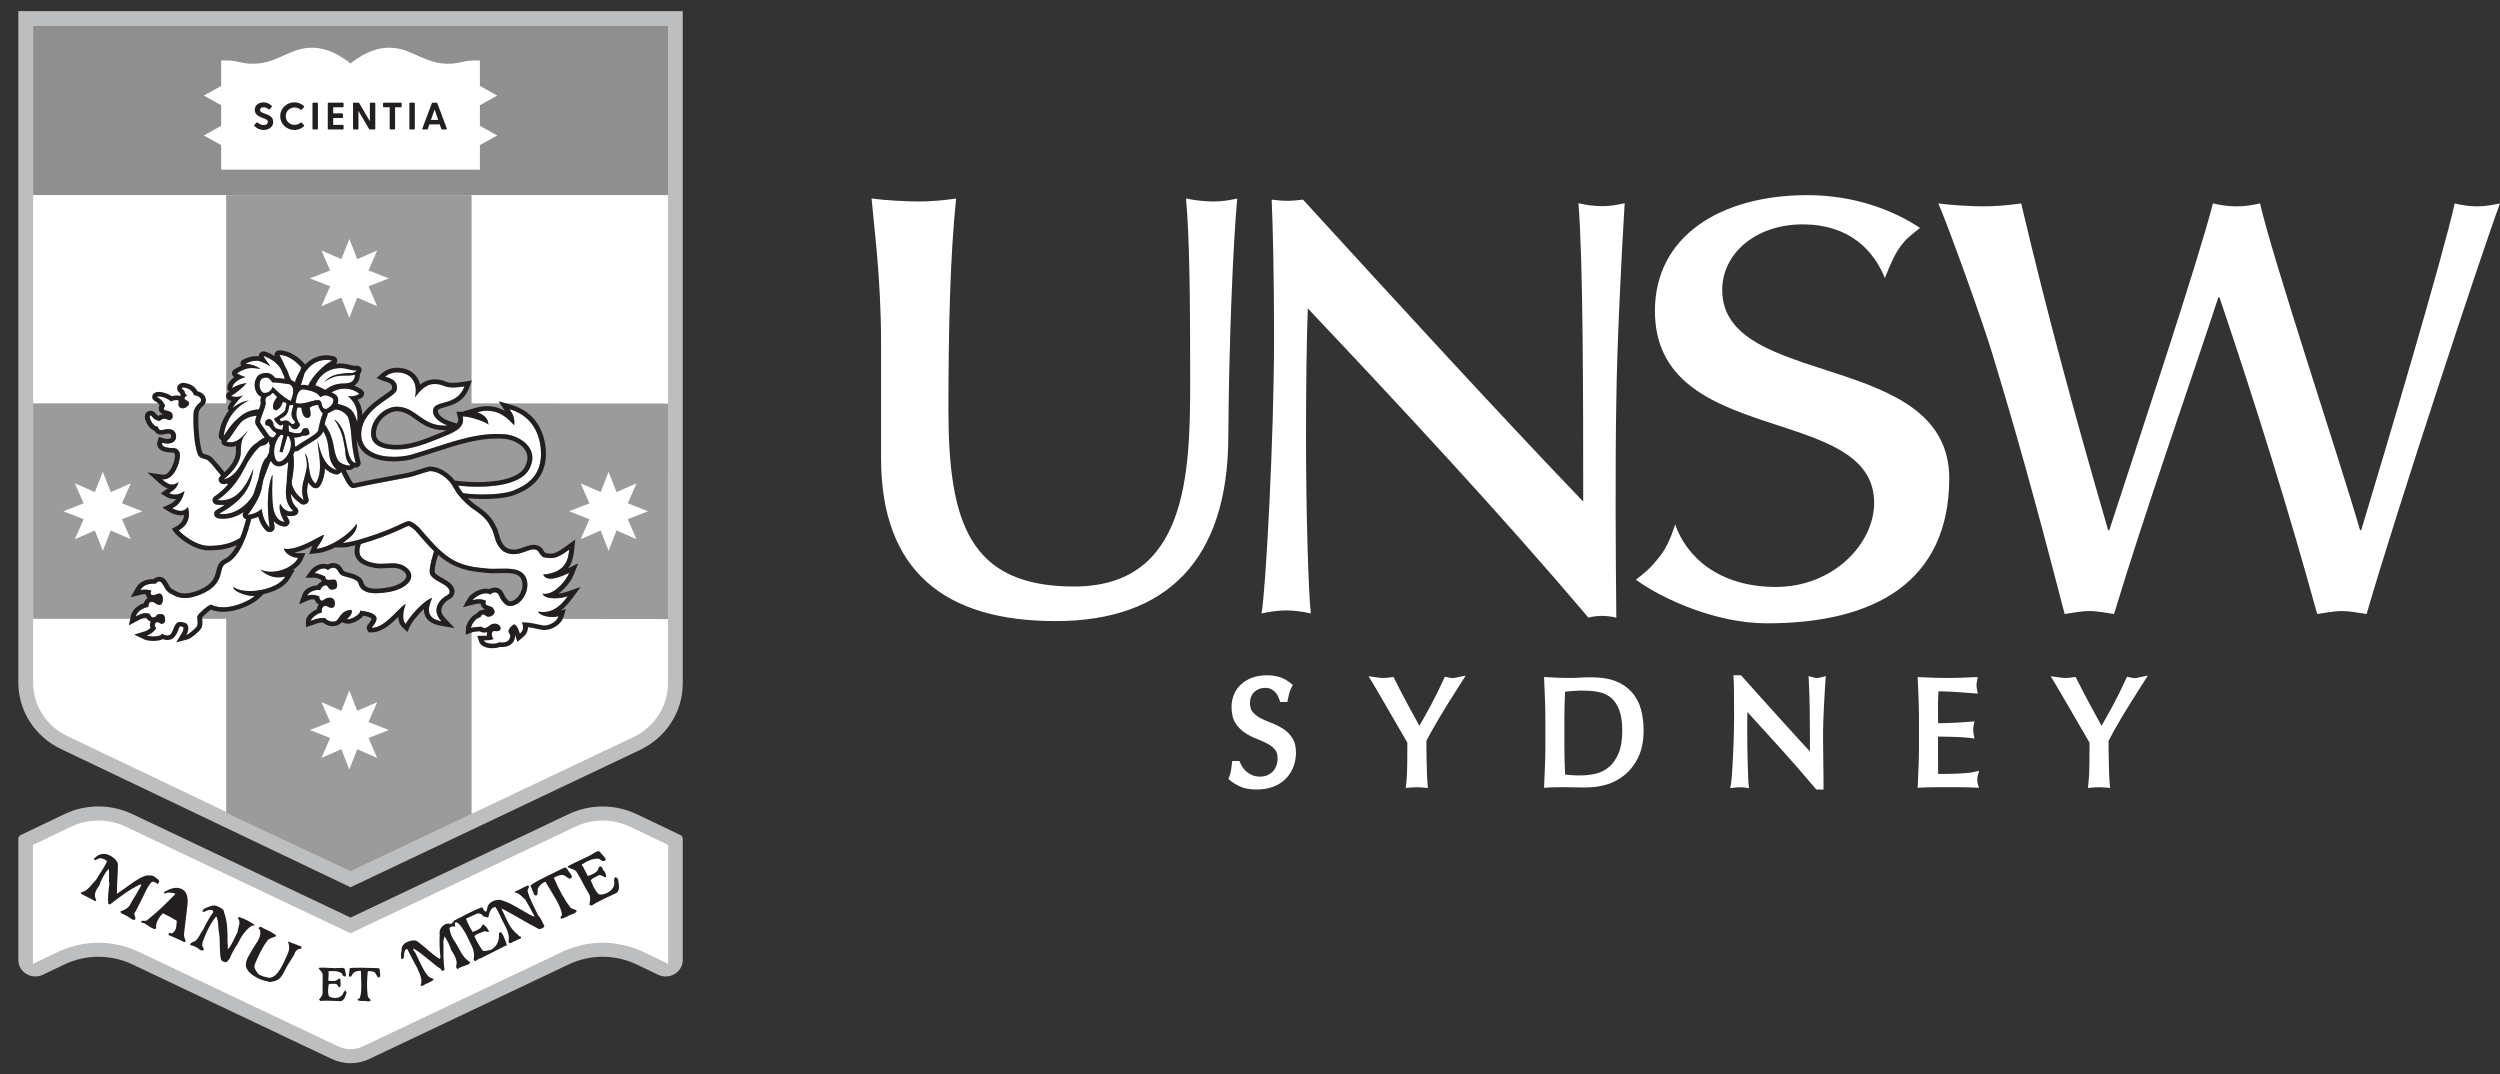
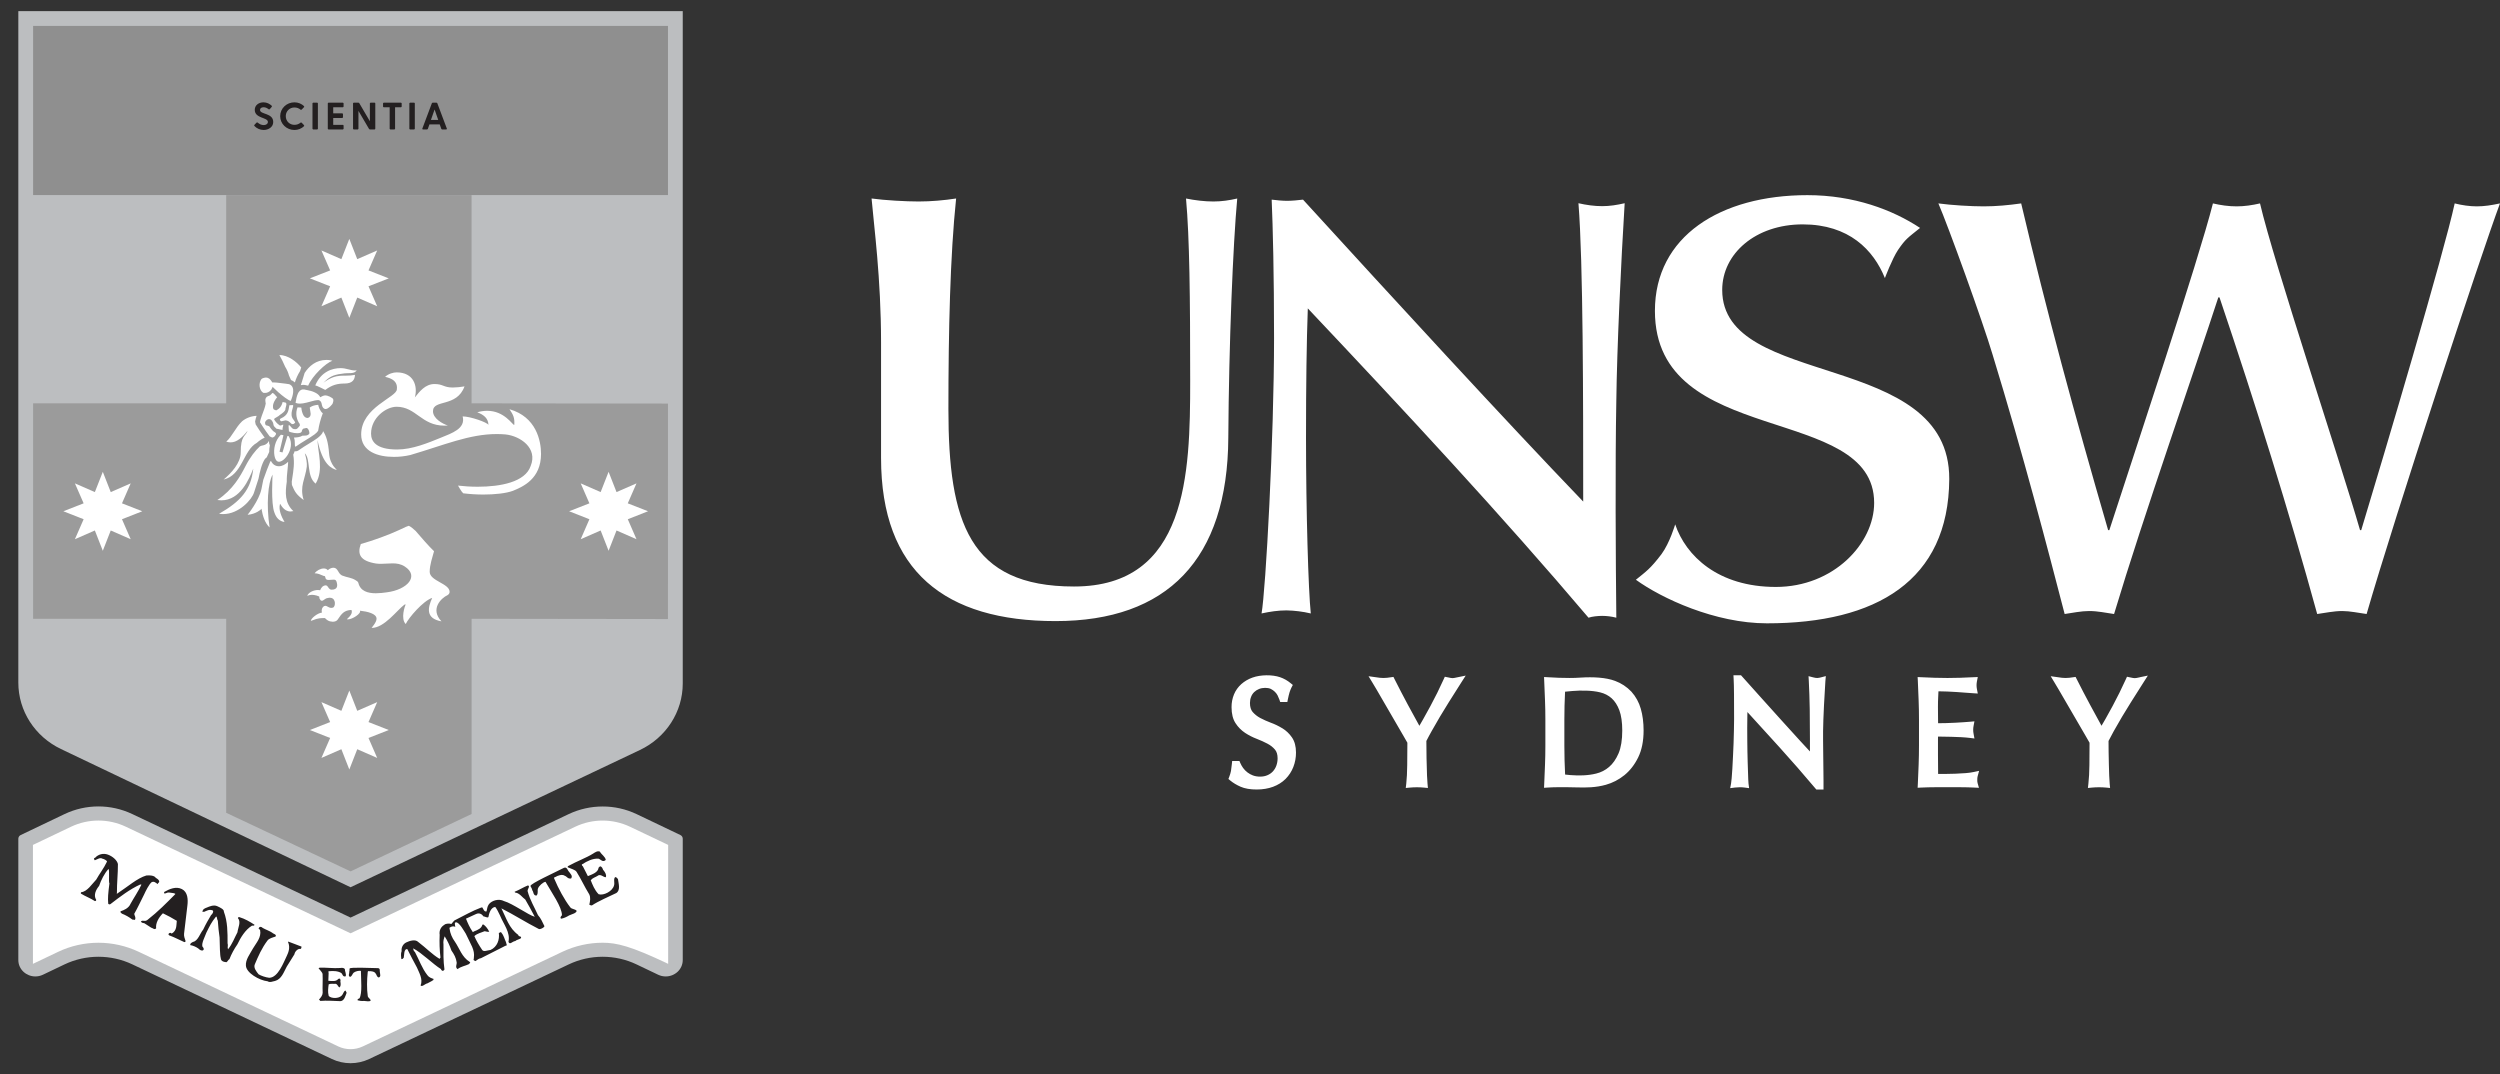
<svg xmlns="http://www.w3.org/2000/svg" width="121" height="52" viewBox="0 0 121 52" fill="none">
  <rect x="0" y="0" width="121" height="52" fill="#333333" stroke="none" />
  <path d="M33.045 0.539H0.887V33.04C0.887 34.404 1.686 35.649 2.951 36.253L16.966 42.943L30.972 36.3C32.241 35.697 33.045 34.45 33.045 33.083V0.539" fill="#BCBEC0" />
-   <path d="M32.33 9.441V33.081C32.33 34.176 31.673 35.194 30.656 35.676L16.968 42.169L3.268 35.63C2.24 35.14 1.602 34.147 1.602 33.04V1.254H32.33V9.441Z" fill="white" />
  <path d="M32.33 19.533L22.824 19.521L22.824 9.445H10.947V19.521H1.602V29.949H10.947V39.339L16.968 42.175L22.825 39.397V29.949L32.329 29.962L32.33 19.533Z" fill="#9B9B9B" />
  <path d="M1.602 9.441H32.33V1.254H1.602V9.441Z" fill="#8F8F8F" />
  <path d="M32.931 40.416L30.809 39.402C30.296 39.159 29.735 39.033 29.167 39.034C28.608 39.034 28.049 39.156 27.534 39.398L16.967 44.411L6.397 39.398C5.361 38.908 4.159 38.909 3.123 39.402L1.001 40.416C0.932 40.448 0.888 40.518 0.887 40.594V46.464C0.887 46.924 1.278 47.26 1.71 47.26C1.831 47.26 1.955 47.235 2.075 47.178L3.123 46.677C3.636 46.433 4.197 46.307 4.765 46.307C5.323 46.307 5.883 46.429 6.398 46.672L16.058 51.254C16.633 51.527 17.299 51.527 17.873 51.254L27.535 46.673C28.045 46.432 28.602 46.307 29.166 46.307C29.73 46.307 30.291 46.43 30.808 46.677L31.857 47.178C31.977 47.235 32.1 47.26 32.222 47.26C32.653 47.26 33.045 46.927 33.045 46.464V40.594C33.045 40.518 33 40.448 32.931 40.416Z" fill="#BCBEC0" />
-   <path d="M32.338 46.65L31.123 46.069C30.511 45.779 29.843 45.629 29.167 45.628C28.494 45.629 27.83 45.778 27.222 46.065L17.559 50.647C17.183 50.824 16.748 50.824 16.372 50.647L6.71 46.065C6.101 45.778 5.437 45.629 4.765 45.629C4.09 45.629 3.413 45.781 2.809 46.071L1.594 46.65V40.894L3.438 40.014C4.275 39.617 5.245 39.615 6.084 40.01L16.966 45.172L27.847 40.011C28.685 39.616 29.656 39.617 30.494 40.015L32.339 40.894V46.65" fill="white" />
+   <path d="M32.338 46.65C30.511 45.779 29.843 45.629 29.167 45.628C28.494 45.629 27.83 45.778 27.222 46.065L17.559 50.647C17.183 50.824 16.748 50.824 16.372 50.647L6.71 46.065C6.101 45.778 5.437 45.629 4.765 45.629C4.09 45.629 3.413 45.781 2.809 46.071L1.594 46.65V40.894L3.438 40.014C4.275 39.617 5.245 39.615 6.084 40.01L16.966 45.172L27.847 40.011C28.685 39.616 29.656 39.617 30.494 40.015L32.339 40.894V46.65" fill="white" />
  <path d="M16.48 48.456C16.217 48.449 15.783 48.416 15.507 48.445L15.439 48.379C15.528 48.28 15.611 48.18 15.617 48.055C15.602 47.745 15.629 47.456 15.613 47.15C15.605 47.058 15.501 46.978 15.417 46.863L15.47 46.834C15.784 46.825 16.168 46.875 16.444 46.852C16.539 46.843 16.63 46.83 16.69 46.899C16.69 47.025 16.773 47.144 16.729 47.254C16.586 47.291 16.588 47.161 16.525 47.097C16.346 46.987 16.122 46.99 15.937 47.006C15.898 46.991 15.881 47.033 15.906 47.086C15.9 47.208 15.898 47.339 15.891 47.469C16.063 47.485 16.273 47.517 16.37 47.381C16.422 47.36 16.422 47.36 16.461 47.373C16.511 47.481 16.453 47.501 16.482 47.554C16.492 47.641 16.498 47.734 16.432 47.792C16.351 47.763 16.334 47.583 16.183 47.618C16.095 47.627 16.018 47.598 15.909 47.642C15.886 47.809 15.856 48.012 15.911 48.205C16.038 48.336 16.396 48.341 16.545 48.18C16.614 48.116 16.633 47.957 16.725 47.943L16.777 48.052C16.715 48.202 16.667 48.44 16.48 48.456ZM17.619 48.445C17.515 48.455 17.411 48.445 17.31 48.416C17.287 48.364 17.339 48.342 17.398 48.32C17.542 48.064 17.471 47.431 17.468 46.994C17.386 46.963 17.182 47.017 17.113 47.082C17.047 47.143 17.055 47.231 16.946 47.282C16.826 47.236 16.924 47.098 16.901 47.046C16.931 46.966 16.907 46.916 16.922 46.878C16.951 46.803 17.926 46.852 18.287 46.858C18.424 46.859 18.365 47.012 18.388 47.064C18.396 47.158 18.444 47.261 18.335 47.312C18.215 47.268 18.245 47.188 18.183 47.122C18.136 47.02 17.962 46.999 17.864 47.006C17.788 46.978 17.797 47.065 17.797 47.065C17.759 47.404 17.749 47.88 17.8 48.209C17.81 48.296 17.931 48.341 17.941 48.428C17.87 48.495 17.749 48.45 17.619 48.445ZM14.523 45.927C14.4 45.914 14.265 46.07 14.251 46.186C14.108 46.406 14.023 46.565 13.879 46.783C13.731 47.057 13.627 47.392 13.313 47.478C13.136 47.516 13.071 47.564 12.954 47.495C12.543 47.448 11.927 47.091 11.902 46.742C11.877 46.45 12.093 46.183 12.242 45.909C12.399 45.637 12.662 45.376 12.589 45.013C12.538 44.951 12.482 44.944 12.545 44.895C12.551 44.839 12.666 44.851 12.717 44.913C12.835 44.984 13.068 45.065 13.174 45.143C13.226 45.204 13.407 45.223 13.335 45.33C13.206 45.372 13.027 45.415 12.947 45.52C12.668 45.891 12.497 46.284 12.335 46.669C12.257 46.838 12.409 47.024 12.517 47.157C12.628 47.225 12.859 47.307 13.032 47.325C13.458 47.317 13.722 46.588 13.883 46.26C13.96 46.1 14.046 45.875 13.957 45.632C13.907 45.571 13.964 45.577 13.964 45.577C14.196 45.658 14.363 45.733 14.594 45.816C14.586 45.88 14.58 45.936 14.523 45.93M12.198 44.8C11.873 44.998 11.647 45.376 11.49 45.705C11.339 45.921 11.19 46.196 11.106 46.42C11.034 46.468 11.027 46.524 10.961 46.572C10.905 46.566 10.789 46.554 10.73 46.491C10.73 46.491 10.68 46.429 10.686 46.375C10.643 46.248 10.639 45.788 10.628 45.375C10.588 45.106 10.559 44.833 10.542 44.559C10.491 44.49 10.512 44.324 10.448 44.372C10.233 44.639 10.154 44.807 9.99 45.137C9.906 45.361 9.756 45.634 9.794 45.807C9.846 45.87 9.896 45.939 9.833 45.989C9.767 46.039 9.657 45.971 9.599 45.907C9.48 45.823 9.345 45.766 9.202 45.742C9.216 45.63 9.273 45.636 9.338 45.589C9.582 45.55 9.688 45.16 9.831 44.998C9.988 44.67 10.058 44.563 10.215 44.292C10.279 44.242 10.351 44.13 10.3 44.067C10.125 43.991 9.998 44.09 9.876 44.134C9.81 44.127 9.752 44.12 9.816 44.07C9.822 44.015 9.896 43.966 10.017 43.923C10.139 43.873 10.334 43.782 10.509 43.857C10.674 43.932 10.848 44.015 10.836 44.127C11.018 44.614 11.016 45.129 11.014 45.653C11.055 45.779 10.993 45.827 11.036 45.946C11.252 45.68 11.343 45.399 11.492 45.125C11.52 44.895 11.677 44.622 11.515 44.436C11.522 44.379 11.579 44.387 11.579 44.387C11.869 44.474 12.094 44.613 12.319 44.758C12.312 44.812 12.255 44.806 12.198 44.8ZM8.919 45.597C8.744 45.523 8.462 45.372 8.239 45.29C8.172 45.282 8.121 45.221 8.185 45.171C8.259 45.114 8.308 45.187 8.308 45.187C8.567 45.037 8.53 44.798 8.557 44.568C8.339 44.434 8.115 44.312 7.884 44.203C7.674 44.413 7.526 44.687 7.557 44.926C7.485 45.03 7.383 44.906 7.318 44.899C7.208 44.831 7.1 44.761 6.985 44.684C6.927 44.678 6.871 44.672 6.818 44.609C6.89 44.504 6.991 44.629 7.128 44.531C7.652 44.121 8.059 43.706 8.475 43.285C8.539 43.236 8.3 43.21 8.186 43.198C8.062 43.183 7.993 43.288 7.94 43.226L7.948 43.171C8.207 43.022 8.522 42.889 8.805 43.032C9.089 43.176 9.105 43.532 9.071 43.819L8.909 45.187C8.895 45.305 8.939 45.424 8.983 45.55C8.983 45.55 8.976 45.604 8.919 45.597ZM8.532 44.275C8.418 44.262 8.129 44.173 8.019 44.049C8.17 43.832 8.429 43.682 8.626 43.479C8.679 43.542 8.538 44.219 8.532 44.275ZM7.634 42.791C7.517 42.712 7.468 42.65 7.345 42.693C7.208 42.8 7.052 43.128 6.973 43.297C6.809 43.626 6.654 43.954 6.498 44.228C6.491 44.283 6.598 44.416 6.529 44.522L6.406 44.507C6.251 44.388 6.08 44.29 5.897 44.219C5.847 44.155 5.788 44.149 5.853 44.1C5.983 44.057 6.228 43.963 6.32 43.74C6.47 43.467 6.692 43.144 6.846 42.816L6.788 42.809C6.277 43.042 5.82 43.395 5.352 43.754C5.288 43.802 5.238 43.742 5.238 43.742C5.213 43.447 5.233 43.273 5.295 42.756C5.245 42.693 5.313 42.121 5.252 42.057C5.054 42.27 4.891 42.6 4.797 42.877C4.661 43.041 4.503 43.313 4.658 43.557C4.658 43.557 4.651 43.62 4.593 43.613C4.369 43.468 4.136 43.386 3.912 43.248L3.919 43.185C4.221 43.162 4.45 42.784 4.657 42.573C4.807 42.3 5.023 42.032 5.178 41.703C5.184 41.649 5.012 41.564 4.954 41.559C4.845 41.489 4.706 41.595 4.586 41.638C4.534 41.576 4.542 41.513 4.6 41.519C4.755 41.345 4.999 41.283 5.218 41.362C5.45 41.444 5.669 41.637 5.707 41.819C5.71 42.287 5.656 42.74 5.659 43.208L5.652 43.264C6.177 42.92 6.643 42.501 7.082 42.374C7.385 42.35 7.494 42.419 7.544 42.489C7.661 42.558 7.712 42.619 7.706 42.675C7.698 42.731 7.641 42.725 7.634 42.791ZM29.827 43.224C29.506 43.381 28.962 43.612 28.648 43.823C28.593 43.83 28.523 43.786 28.523 43.786C28.562 43.611 28.595 43.436 28.518 43.284C28.292 42.921 28.13 42.554 27.905 42.196C27.834 42.09 27.655 42.057 27.475 41.975C27.467 41.914 27.521 41.906 27.521 41.906C27.893 41.697 28.387 41.516 28.704 41.315C28.814 41.245 28.915 41.172 29.033 41.217C29.117 41.37 29.297 41.462 29.319 41.621C29.17 41.756 29.085 41.597 28.967 41.559C28.678 41.542 28.41 41.684 28.197 41.82C28.142 41.827 28.15 41.888 28.212 41.932C28.289 42.085 28.375 42.244 28.453 42.405C28.671 42.315 28.948 42.224 28.971 41.998C29.02 41.939 29.02 41.939 29.075 41.931C29.207 42.03 29.153 42.09 29.222 42.135C29.293 42.235 29.363 42.342 29.323 42.456C29.205 42.471 29.065 42.265 28.908 42.4C28.804 42.468 28.694 42.481 28.591 42.603C28.677 42.816 28.776 43.082 28.974 43.281C29.214 43.357 29.648 43.14 29.72 42.852C29.761 42.733 29.677 42.528 29.778 42.452C29.84 42.444 29.91 42.551 29.91 42.551C29.94 42.77 30.04 43.088 29.827 43.224ZM27.543 44.308C27.434 44.376 27.276 44.45 27.157 44.465C27.096 44.419 27.142 44.359 27.198 44.298C27.201 43.902 26.695 43.196 26.402 42.679C26.283 42.694 26.076 42.883 26.038 43.003C25.998 43.116 26.067 43.216 25.973 43.343C25.8 43.366 25.824 43.137 25.763 43.093C25.748 42.98 25.684 42.933 25.676 42.88C25.662 42.773 26.849 42.229 27.283 42.009C27.447 41.925 27.477 42.147 27.54 42.192C27.611 42.299 27.735 42.391 27.641 42.52C27.468 42.542 27.452 42.428 27.335 42.388C27.211 42.296 26.992 42.379 26.88 42.447C26.77 42.461 26.84 42.559 26.84 42.559C27.017 42.985 27.321 43.556 27.601 43.913C27.671 44.012 27.843 43.989 27.913 44.089C27.873 44.211 27.701 44.233 27.543 44.308ZM26.073 44.96C25.455 44.646 24.886 44.278 24.267 43.964C24.507 44.435 24.63 44.921 25.083 45.248C25.099 45.363 25.255 45.288 25.215 45.403C25.168 45.462 24.996 45.482 24.947 45.544C24.773 45.567 24.688 45.749 24.609 45.587C24.714 45.134 24.372 44.73 24.202 44.312C24.126 44.151 24.047 43.993 23.969 43.894C23.749 43.923 23.67 44.21 23.639 44.385C23.591 44.444 23.456 44.346 23.401 44.354C23.332 44.253 23.207 44.162 23.043 44.238C22.876 44.314 22.719 44.386 22.553 44.463C22.639 44.676 22.731 44.889 22.872 45.094C22.88 45.146 22.928 45.086 22.928 45.086C23.148 45.005 23.312 44.92 23.347 44.754L23.401 44.746C23.524 44.839 23.603 44.945 23.68 45.097C23.562 45.111 23.5 45.066 23.445 45.073C23.279 45.148 23.113 45.169 22.959 45.306C23.041 45.511 23.196 45.77 23.337 45.975C23.409 46.082 23.572 45.999 23.744 45.977C24.067 45.828 24.188 45.481 24.143 45.154C24.206 45.146 24.253 45.077 24.262 45.138C24.392 45.284 24.415 45.45 24.491 45.602C24.507 45.716 24.578 45.762 24.46 45.777C24.035 46.002 23.704 46.152 23.279 46.376C23.162 46.392 23.117 46.451 23.012 46.518C22.95 46.473 22.956 46.526 22.95 46.473C22.887 46.48 22.943 46.42 22.935 46.358C22.993 45.966 22.782 45.715 22.543 45.189C22.473 45.09 22.231 44.618 22.061 44.641C22.005 44.648 22.012 44.7 22.019 44.754L22.035 44.868C21.972 44.814 21.861 44.826 21.753 44.904L21.76 44.957C21.791 45.177 21.874 45.382 22.023 45.587C22.233 45.892 22.356 46.324 22.731 46.554C22.792 46.6 22.739 46.606 22.69 46.667C22.524 46.749 22.298 46.779 22.147 46.906C22.016 46.814 22.117 46.687 22.103 46.579C22.072 46.359 21.986 46.2 21.848 46.003C21.767 45.762 21.658 45.533 21.522 45.318C21.481 45.432 21.442 45.553 21.464 45.712C21.462 46.108 21.452 46.493 21.513 46.934C21.513 46.934 21.457 46.941 21.464 46.993C21.409 47.002 21.349 46.955 21.341 46.902C20.964 46.672 20.425 46.123 19.997 45.9C19.997 45.9 20.02 46.068 20.074 46.059C20.3 46.48 20.414 46.85 20.687 47.201C20.764 47.308 20.882 47.346 20.999 47.385C20.945 47.392 21.006 47.438 20.952 47.446C20.85 47.521 20.795 47.527 20.685 47.595C20.574 47.611 20.424 47.79 20.355 47.691C20.49 47.397 20.265 47.04 20.179 46.826C20.016 46.516 19.869 46.256 19.714 45.936L19.652 45.944C19.55 46.019 19.572 46.178 19.54 46.354C19.491 46.413 19.491 46.413 19.427 46.422C19.413 46.315 19.389 46.149 19.439 46.034C19.415 45.857 19.508 45.686 19.669 45.61C19.826 45.535 20.101 45.447 20.241 45.591C20.624 45.881 20.896 46.177 21.273 46.408L21.319 46.348C21.275 45.981 21.263 45.61 21.28 45.242C21.246 45.052 21.334 44.86 21.503 44.764C21.557 44.703 21.723 44.683 21.848 44.72C21.896 44.66 21.99 44.531 22.045 44.524C22.478 44.308 22.847 44.09 23.288 43.925L23.342 43.917C23.41 44.017 23.427 44.13 23.546 44.115C23.585 43.995 23.571 43.888 23.665 43.761C23.816 43.578 24.144 43.482 24.395 43.613C24.811 43.729 25.582 44.295 25.882 44.372C25.719 44.052 25.57 43.795 25.422 43.535C25.29 43.444 25.151 43.237 24.97 43.206C24.915 43.214 24.909 43.16 24.909 43.16C25.128 43.078 25.339 42.935 25.553 42.854C25.678 42.891 25.522 43.029 25.536 43.133C25.652 43.567 25.875 43.924 26.037 44.29C26.178 44.441 26.265 44.654 26.341 44.806C26.402 44.864 26.135 45.006 26.073 44.96Z" fill="#231F20" />
-   <path d="M16.966 8.212H23.227V7.024L24.064 6.556L23.227 6.089V5.093L24.064 4.625L23.227 4.158V2.929C23.227 2.929 22.928 2.919 22.725 2.938C22.525 2.957 22.317 3.012 22.317 3.012C22.16 3.048 22.001 3.071 21.84 3.081C20.575 3.152 19.978 2.329 18.879 2.309C18.428 2.3 17.776 2.425 16.966 3.071C16.156 2.425 15.502 2.3 15.053 2.309C13.954 2.329 13.356 3.152 12.091 3.08C11.931 3.071 11.772 3.048 11.616 3.012C11.616 3.012 11.407 2.957 11.205 2.938C11.004 2.919 10.705 2.929 10.705 2.929V4.158L9.867 4.625L10.704 5.093V6.09L9.867 6.556L10.704 7.024V8.211H16.966" fill="white" />
  <path d="M13.224 5.906C13.224 6.152 12.992 6.291 12.758 6.291C12.585 6.289 12.421 6.216 12.305 6.089L12.307 6.05L12.421 5.93L12.464 5.927C12.555 6.005 12.647 6.054 12.764 6.054C12.877 6.054 12.966 5.994 12.966 5.901C12.966 5.672 12.33 5.741 12.33 5.317C12.33 5.09 12.527 4.953 12.748 4.953C12.915 4.953 13.051 5.022 13.159 5.126V5.164L13.052 5.289L13.013 5.295C12.918 5.224 12.851 5.191 12.756 5.191C12.648 5.191 12.585 5.246 12.585 5.322C12.585 5.55 13.224 5.456 13.224 5.906ZM14.72 6.064V6.104C14.594 6.225 14.426 6.292 14.251 6.291C13.869 6.291 13.561 5.995 13.561 5.623C13.561 5.248 13.869 4.953 14.251 4.953C14.438 4.953 14.601 5.026 14.72 5.141V5.179L14.594 5.312L14.553 5.313C14.47 5.24 14.362 5.2 14.25 5.202C14.023 5.199 13.835 5.381 13.832 5.608C13.832 5.613 13.832 5.618 13.832 5.623C13.832 5.863 14.015 6.042 14.25 6.042C14.361 6.043 14.47 6.004 14.553 5.931L14.594 5.932L14.72 6.064ZM15.153 4.968H15.358L15.386 4.996V6.238L15.358 6.266H15.153L15.124 6.238V4.996L15.153 4.968ZM16.63 6.07V6.238L16.602 6.266H15.894L15.865 6.238V4.996L15.894 4.968H16.6L16.629 4.996V5.165L16.6 5.192H16.128V5.486H16.571L16.6 5.513V5.682L16.571 5.71H16.128V6.042H16.602L16.63 6.07ZM18.164 4.996V6.238L18.137 6.266H17.901L17.865 6.247L17.349 5.367V6.238L17.321 6.266H17.115L17.087 6.238V4.996L17.115 4.968H17.351L17.386 4.988L17.902 5.868V4.995L17.931 4.968H18.136L18.164 4.996ZM19.441 4.996V5.165L19.412 5.192H19.122V6.238L19.094 6.266H18.889L18.86 6.238V5.193H18.568L18.539 5.166V4.997L18.568 4.969H19.413L19.441 4.996ZM19.842 4.968H20.048L20.077 4.996V6.238L20.048 6.266H19.842L19.813 6.238V4.996L19.842 4.968ZM21.608 6.266H21.394L21.362 6.244L21.283 6.02H20.785L20.706 6.244L20.673 6.266H20.46L20.437 6.234L20.904 4.991L20.936 4.968H21.128L21.164 4.991L21.631 6.234L21.608 6.266ZM21.21 5.805L21.034 5.299L20.857 5.805H21.21Z" fill="#231F20" />
  <path d="M15.259 18.653C15.319 18.653 15.743 18.873 15.743 18.873C16.076 18.623 16.348 18.563 16.675 18.563C17.062 18.563 17.171 18.376 17.181 18.144C16.619 18.257 16.329 18.024 15.654 18.524C15.899 18.277 16.086 18.14 16.549 18.089C16.884 18.024 17.128 18.127 17.266 17.924L17.179 17.93C16.954 17.93 16.761 17.817 16.486 17.817C16.086 17.817 15.538 17.987 15.259 18.653ZM13.987 18.175C14.02 18.251 14.053 18.324 14.085 18.394C14.145 18.416 14.213 18.453 14.272 18.509C14.325 18.331 14.409 18.14 14.523 17.96L14.578 17.785C14.361 17.517 13.955 17.184 13.521 17.184C13.624 17.357 13.716 17.555 13.804 17.755C13.895 17.899 13.953 18.044 13.987 18.175ZM14.561 18.64L14.675 18.627L14.759 18.633L14.773 18.636L14.915 18.666C15.117 18.187 15.762 17.575 16.087 17.46C16.087 17.46 15.95 17.42 15.805 17.42C15.299 17.42 14.958 17.72 14.743 18.052L14.69 18.227C14.644 18.374 14.598 18.524 14.561 18.638V18.64M12.582 20.434C12.623 20.503 12.662 20.566 12.702 20.624C12.822 20.809 12.936 20.961 13.051 21.119L13.169 21.176H13.174L13.191 21.173L13.207 21.171H13.208C13.256 21.156 13.296 21.123 13.32 21.078C13.411 20.967 13.331 20.941 13.249 20.886L13.231 20.872L13.206 20.852L13.164 20.8L13.13 20.767L13.117 20.749L13.106 20.732L13.031 20.631L12.932 20.597C12.864 20.6 12.834 20.547 12.83 20.477C12.825 20.409 12.85 20.395 12.914 20.321L12.975 20.292L13.015 20.285L13.051 20.289L13.069 20.292L13.117 20.315C13.19 20.382 13.229 20.476 13.233 20.545C13.239 20.624 13.312 20.689 13.385 20.753L13.437 20.759L13.453 20.762L13.544 20.783L13.607 20.798L13.627 20.8L13.668 20.806H13.675L13.677 20.724L13.68 20.709L13.706 20.599L13.71 20.552C13.64 20.557 13.577 20.638 13.504 20.564C13.407 20.493 13.327 20.404 13.267 20.299L13.285 20.258L13.32 20.232L13.475 20.141C13.539 20.067 13.741 19.987 13.81 19.834C13.805 19.766 13.867 19.624 13.862 19.555C13.857 19.474 13.786 19.479 13.786 19.479L13.68 19.456C13.626 19.677 13.52 19.783 13.377 19.86L13.343 19.853L13.324 19.85L13.293 19.836L13.279 19.83L13.253 19.813L13.246 19.809L13.234 19.799L13.213 19.723V19.697L13.212 19.644L13.216 19.614L13.224 19.567L13.235 19.532L13.249 19.491L13.268 19.449L13.282 19.418L13.311 19.37L13.322 19.351L13.359 19.295L13.363 19.289L13.407 19.234L13.414 19.224C13.33 19.15 13.253 19.017 13.182 19.021C13.119 19.093 13.055 19.165 12.976 19.17C12.775 19.261 12.857 19.464 12.862 19.532C12.829 19.728 12.737 19.936 12.664 20.141V20.143L12.631 20.244C12.61 20.307 12.593 20.37 12.582 20.434Z" fill="white" />
  <path d="M14.178 19.604L14.006 19.614C13.963 19.879 13.94 20.1 13.595 20.252C13.506 20.286 13.562 20.366 13.604 20.39C13.677 20.387 13.739 20.356 13.804 20.348H13.805L13.824 20.346L13.836 20.345L13.938 20.374L13.938 20.373L13.994 20.411L14.126 20.526L14.204 20.522C14.337 20.436 14.285 20.448 14.206 20.314C13.97 20.04 14.252 19.668 14.178 19.604ZM13.996 18.595C13.996 18.595 13.679 18.545 13.425 18.522L13.424 18.521L13.316 18.513H13.309L13.22 18.509L13.18 18.511L13.104 18.398L13.077 18.371L13.029 18.324L12.997 18.308L12.951 18.285L12.918 18.279L12.876 18.273H12.867C12.807 18.275 12.673 18.311 12.65 18.352C12.498 18.56 12.559 18.888 12.723 18.998L12.761 19.017L12.881 19.015C13.015 18.991 13.127 18.899 13.176 18.772L13.178 18.766L13.186 18.742L13.188 18.738L13.194 18.717L13.233 18.761C13.336 18.869 13.588 19.098 13.806 19.254H13.807C13.911 19.33 14.008 19.388 14.073 19.404C14.137 19.252 14.179 19.108 14.189 18.982V18.981C14.206 18.798 14.154 18.655 13.996 18.595ZM13.996 21.156L13.977 21.122L13.97 21.109L13.925 21.101L13.912 21.099L13.84 21.338L13.673 21.898L13.529 21.862L13.719 21.063L13.597 21.04L13.596 21.039C13.298 21.324 13.233 21.759 13.283 22.048C13.305 22.172 13.347 22.267 13.402 22.314L13.413 22.323L13.468 22.345L13.502 22.349L13.516 22.348L13.536 22.346L13.572 22.336L13.594 22.329L13.636 22.308L13.654 22.299L13.715 22.257L13.725 22.249L13.775 22.203L13.798 22.179L13.834 22.139L13.858 22.109L13.89 22.067L13.913 22.033L13.923 22.019V22.018C14.074 21.777 14.154 21.445 13.996 21.156Z" fill="white" />
  <path d="M14.246 20.956L14.389 20.968H14.389L14.47 20.962L14.481 20.961L14.545 20.942L14.556 20.938L14.597 20.903L14.601 20.896L14.614 20.841C14.648 20.751 14.686 20.736 14.754 20.732L14.813 20.715L14.835 20.715L14.848 20.718L14.873 20.73L14.882 20.736L14.911 20.764L14.921 20.782C14.954 20.831 14.974 20.901 14.978 20.97C14.917 21.112 14.724 21.081 14.645 21.085C14.513 21.163 14.374 21.171 14.227 21.179C14.31 21.393 14.231 21.561 14.303 21.625L14.323 21.61C14.621 21.393 14.977 21.209 15.204 21.039L15.229 21.022L15.309 20.952L15.329 20.934L15.398 20.849C15.444 20.56 15.518 20.276 15.624 20.002C15.49 19.91 15.407 19.662 15.403 19.594C15.233 19.604 15.118 19.647 15.045 19.691L14.991 19.727C15.01 19.928 15.118 20.145 14.907 20.228H14.883L14.866 20.227L14.846 20.224L14.823 20.219L14.805 20.211L14.776 20.196L14.761 20.185L14.73 20.157L14.718 20.143L14.684 20.096L14.68 20.086C14.628 19.981 14.596 19.866 14.587 19.748L14.583 19.728C14.583 19.728 14.469 19.713 14.401 19.716C14.281 20.011 14.357 20.324 14.508 20.522L14.513 20.6L14.447 20.679L14.403 20.728L14.396 20.735L14.355 20.762L14.354 20.764L14.301 20.772H14.288L14.224 20.767C14.087 20.745 14.031 20.52 13.965 20.593L13.971 20.696L13.984 20.878C14.014 20.904 14.122 20.939 14.241 20.957H14.246M10.603 24.866C10.668 24.877 10.735 24.882 10.801 24.882C11.571 24.882 12.196 24.172 12.296 23.836C12.365 23.608 12.437 23.384 12.511 23.17C12.577 22.831 12.663 22.454 12.826 22.209L12.911 22.133C12.953 22.037 12.993 21.952 13.03 21.875C13.029 21.768 13.039 21.661 13.06 21.556C13.031 21.494 13.017 21.427 13.018 21.358L13.006 21.354C12.955 21.456 12.861 21.528 12.75 21.552L12.729 21.556C12.676 21.565 12.625 21.581 12.577 21.605C12.357 21.807 12.102 22.128 11.873 22.579C11.632 23.049 11.276 23.697 10.521 24.201C10.588 24.211 10.651 24.216 10.712 24.216C11.635 24.216 12.063 23.172 12.259 22.679C12.151 23.71 11.641 24.273 10.603 24.866ZM16.285 22.743C16.356 22.743 15.974 22.553 15.927 21.942C15.884 21.397 15.79 21.093 15.636 20.865L15.633 20.885L15.607 20.955C15.496 21.142 15.24 21.298 14.943 21.478C14.776 21.579 14.605 21.684 14.453 21.796C14.409 21.828 14.357 21.846 14.303 21.846L14.262 21.838C14.243 21.896 14.22 21.952 14.192 22.006C14.264 22.384 14.204 22.771 14.145 23.15L14.121 23.312C14.122 23.365 14.123 23.418 14.129 23.472C14.268 23.805 14.339 23.934 14.698 24.202C14.487 23.538 14.778 23.175 14.849 22.584C14.866 22.424 14.828 22.184 14.752 21.937C15.051 22.238 14.821 23.048 15.277 23.409C15.685 22.739 15.376 21.868 15.368 21.299C15.614 22.513 16.066 22.678 16.285 22.743ZM13.914 22.757C13.929 22.618 13.943 22.483 13.946 22.351C13.82 22.474 13.664 22.566 13.499 22.566L13.427 22.56C13.342 22.549 13.212 22.499 13.12 22.319L13.099 22.325H13.086C12.979 22.577 12.862 22.882 12.743 23.224C12.709 23.398 12.681 23.558 12.653 23.675C12.529 24.245 11.983 24.917 11.983 24.917C12.399 24.882 12.633 24.651 12.633 24.651L12.655 24.62C12.713 24.98 12.828 25.325 13.05 25.53C12.878 24.422 12.973 23.366 13.193 22.973C13.193 22.998 13.106 24.366 13.281 24.807L13.283 24.811C13.368 25.064 13.527 25.232 13.77 25.264C13.618 25.004 13.478 24.672 13.549 24.405L13.553 24.385C13.581 24.385 13.715 24.756 14.061 24.756L14.198 24.737C13.777 24.344 13.803 23.841 13.88 23.314C13.875 23.124 13.895 22.938 13.914 22.757Z" fill="white" />
  <path d="M14.721 18.85C14.602 18.832 14.52 18.886 14.46 18.977H14.458L14.443 19.002L14.423 19.038C14.364 19.162 14.33 19.327 14.305 19.495C14.397 19.541 14.52 19.542 14.647 19.523L14.652 19.525L14.68 19.519C14.735 19.511 14.789 19.5 14.843 19.486L14.87 19.479C14.947 19.46 15.023 19.439 15.094 19.42L15.226 19.386L15.265 19.379L15.364 19.365L15.44 19.368C15.592 19.44 15.558 19.588 15.609 19.691C15.708 19.866 15.851 19.791 15.958 19.694L15.963 19.688L15.998 19.655L16.006 19.647L16.04 19.609L16.07 19.576L16.077 19.566L16.092 19.548C16.151 19.408 16.155 19.315 16.073 19.263C16.001 19.213 15.921 19.174 15.836 19.15L15.832 19.149L15.755 19.137H15.75L15.717 19.141L15.688 19.143L15.649 19.156L15.627 19.162L15.498 19.227L15.466 19.169L15.451 19.151L15.419 19.116L15.396 19.094L15.361 19.066L15.33 19.045L15.295 19.024L15.257 19.003L15.232 18.991C15.171 18.961 15.107 18.938 15.042 18.92H15.041L14.938 18.898L14.941 18.896L14.721 18.85ZM19.063 22.113C19.331 22.113 19.598 22.084 19.859 22.023C21.488 21.545 22.708 21.008 24.045 21.008C24.182 21.008 24.321 21.014 24.462 21.026C25.183 21.099 26.042 21.691 25.682 22.559C25.419 23.333 24.224 23.558 23.122 23.558C22.785 23.558 22.458 23.537 22.168 23.503C22.224 23.601 22.314 23.752 22.346 23.791L22.421 23.876C22.724 23.914 23.06 23.936 23.392 23.936C23.951 23.936 24.493 23.878 24.824 23.756C25.324 23.553 26.186 23.17 26.186 21.967C26.186 21.335 25.957 20.177 24.659 19.806C24.834 20.074 24.916 20.206 24.892 20.564L24.884 20.566C24.805 20.566 24.412 19.883 23.579 19.883C23.434 19.883 23.275 19.904 23.1 19.953C23.421 20.082 23.625 20.239 23.642 20.564C23.572 20.435 22.753 20.154 22.393 20.154C22.547 20.75 21.863 20.968 21.324 21.19C20.712 21.44 19.95 21.756 19.222 21.756C18.189 21.756 17.959 21.355 17.959 20.987C17.959 20.215 18.691 19.687 19.194 19.687C20.143 19.687 20.39 20.601 21.509 20.601C21.563 20.601 21.616 20.6 21.675 20.595C21.403 20.506 20.956 20.252 20.956 19.902C20.956 19.314 22.108 19.731 22.483 18.701C22.297 18.734 22.109 18.752 21.921 18.756C21.461 18.756 21.455 18.587 21.029 18.587C20.581 18.587 20.302 18.957 20.079 19.235C20.228 18.692 20.028 18.023 19.196 18.023C19.035 18.023 18.807 18.088 18.639 18.238C18.7 18.265 19.275 18.331 19.208 18.839C19.208 19.234 17.481 19.706 17.481 21.026C17.481 21.855 18.292 22.114 19.063 22.113ZM12.427 21.436C12.559 21.318 12.69 21.231 12.811 21.183L12.778 21.137C12.634 20.945 12.499 20.746 12.374 20.541L12.347 20.4C12.362 20.309 12.389 20.217 12.42 20.126C12.164 20.136 11.918 20.228 11.719 20.388C11.397 20.697 11.231 21.132 10.951 21.375C11.018 21.399 11.089 21.41 11.161 21.411C11.457 21.411 11.713 21.188 11.986 20.848C11.865 21.148 11.651 21.073 11.651 21.903C11.651 22.411 11.184 22.909 10.822 23.211C11.731 23.001 11.772 21.794 12.427 21.436ZM20.797 27.671C20.797 27.342 20.935 26.946 21.007 26.679C20.727 26.407 20.444 26.078 20.111 25.692C20.044 25.624 19.866 25.48 19.787 25.448C19.735 25.46 19.616 25.507 19.347 25.639L19.314 25.655C18.8 25.893 18.065 26.162 17.463 26.33C17.282 26.835 17.437 27.151 18.201 27.275C18.283 27.286 18.364 27.289 18.444 27.289C18.637 27.289 18.822 27.267 19.001 27.267C19.203 27.267 19.396 27.295 19.586 27.416C20.305 27.876 19.727 28.541 18.719 28.669C18.558 28.692 18.373 28.714 18.191 28.714C17.807 28.714 17.437 28.614 17.343 28.206C17.317 28.14 17.269 28.12 17.202 28.077C17.017 27.956 16.763 27.94 16.622 27.876C16.334 27.81 16.402 27.478 16.122 27.478C16.026 27.487 15.935 27.529 15.868 27.599C15.819 27.541 15.745 27.51 15.669 27.514C15.513 27.514 15.327 27.613 15.229 27.747C15.38 27.747 15.52 27.811 15.67 27.876L15.703 27.885L15.726 27.882L15.764 28.005C15.79 28.056 15.846 28.07 15.913 28.07C15.985 28.07 16.069 28.055 16.144 28.055L16.184 28.056C16.258 28.059 16.283 28.136 16.292 28.166C16.345 28.343 16.35 28.541 16.043 28.541C15.984 28.541 15.927 28.496 15.87 28.402C15.857 28.385 15.825 28.331 15.763 28.331H15.762C15.626 28.339 15.543 28.441 15.495 28.567L15.39 28.556C15.179 28.556 14.928 28.671 14.87 28.838C14.942 28.806 15.02 28.789 15.098 28.789C15.166 28.789 15.24 28.802 15.326 28.825L15.43 28.863L15.451 28.871L15.462 28.966L15.52 29.055L15.577 29.079C15.645 29.079 15.71 28.99 15.813 28.953L15.945 28.929L16.023 28.937C16.261 28.984 16.245 29.345 16.122 29.408L16.038 29.422C15.907 29.422 15.838 29.322 15.743 29.322L15.684 29.337C15.575 29.414 15.552 29.531 15.58 29.649C15.357 29.676 15.044 29.935 15.044 30.052C15.254 29.988 15.323 29.914 15.684 29.914H15.728C15.799 29.991 15.883 30.052 15.972 30.073L16.105 30.092C16.206 30.092 16.289 30.058 16.334 30.001C16.551 29.667 16.672 29.559 16.948 29.525L17.017 29.527C17.063 29.69 16.969 29.8 16.789 29.971L16.839 29.978C17.052 29.978 17.498 29.692 17.42 29.557C17.781 29.598 18.225 29.696 18.225 29.948C18.225 30.13 17.971 30.392 17.987 30.392C18.6 30.392 19.208 29.539 19.569 29.269L19.616 29.251L19.633 29.269C19.598 29.315 19.38 29.954 19.638 30.203C19.773 29.906 20.482 29.077 20.918 28.938C20.709 29.408 20.58 29.935 21.367 30.073C20.797 29.473 21.367 28.938 21.656 28.808C21.724 28.77 21.761 28.709 21.761 28.647C21.761 28.238 20.797 28.123 20.797 27.675" fill="white" />
-   <path d="M11.912 25.13C11.856 25.114 11.807 25.078 11.776 25.028C11.729 24.953 11.736 24.857 11.793 24.788L11.808 24.769C11.527 24.964 11.183 25.105 10.801 25.105C10.722 25.105 10.64 25.099 10.562 25.087C10.467 25.074 10.39 25.005 10.368 24.911C10.351 24.82 10.394 24.727 10.476 24.681C10.626 24.597 10.762 24.514 10.885 24.43C10.752 24.446 10.617 24.444 10.485 24.423C10.392 24.411 10.315 24.346 10.29 24.256C10.269 24.168 10.306 24.076 10.383 24.028C10.645 23.851 10.853 23.658 11.027 23.457L10.982 23.393L10.879 23.424L10.821 23.43C10.735 23.431 10.655 23.387 10.61 23.314C10.558 23.224 10.579 23.11 10.661 23.046L10.696 23.014C10.453 22.702 10.195 22.398 10.095 22.309C9.971 22.186 9.784 22.223 9.646 22.098C9.629 22.082 9.603 22.061 9.569 21.976C9.331 21.351 9.341 19.99 9.385 19.876C9.453 19.686 9.562 19.575 9.68 19.47C9.786 19.377 9.692 19.242 9.615 19.2C9.544 19.16 9.464 19.136 9.383 19.128C9.308 18.892 9.106 18.778 8.868 18.754H8.863C8.821 18.754 8.77 18.797 8.85 18.854C8.964 18.932 8.909 18.902 8.949 19.011C8.965 19.055 8.991 19.106 9.048 19.133L9.083 19.14C8.995 19.166 8.931 19.214 8.93 19.297C8.927 19.369 9.316 19.419 9.068 19.659C9.011 19.717 8.935 19.754 8.854 19.764H8.838C8.465 19.716 8.765 19.362 8.569 19.362C8.475 19.362 8.354 19.389 8.242 19.439L8.255 19.421C8.202 19.352 7.913 19.191 7.691 19.191L7.638 19.194C7.489 19.235 7.845 19.23 7.985 19.639L7.92 19.769C7.92 19.954 8.376 19.785 8.356 20.17L8.323 20.272L8.217 20.337C8.139 20.337 8.053 20.264 7.955 20.264L7.902 20.272L7.806 20.306L7.714 20.386L7.717 20.374C7.377 20.311 7.359 20.102 7.29 20.102L7.277 20.104C7.161 20.167 7.399 20.646 7.6 20.646L7.614 20.645L7.635 20.624C7.638 20.689 7.661 20.753 7.721 20.8L7.79 20.822L7.858 20.811C7.959 20.788 8.061 20.768 8.153 20.768C8.293 20.768 8.414 20.814 8.489 20.959C8.608 21.275 8.405 21.468 8.101 21.468C8.022 21.468 7.939 21.456 7.852 21.431C7.778 21.666 8.196 21.688 8.429 21.689H8.436L8.541 21.72C8.655 21.795 8.71 21.908 8.71 22.021C8.71 22.401 8.432 23.2 7.914 23.2L7.84 23.195C8.048 23.381 8.185 23.455 8.318 23.455C8.421 23.455 8.521 23.411 8.649 23.339C8.524 23.659 8.447 23.685 8.185 23.87C8.185 23.87 8.291 23.937 8.461 23.937C8.588 23.937 8.75 23.899 8.93 23.765C8.843 24.118 8.689 24.438 8.334 24.599C8.334 24.599 8.539 24.726 8.749 24.726C8.871 24.726 8.994 24.683 9.08 24.548H9.081C9.106 24.548 9.36 25.277 8.652 25.669C8.732 25.785 9.438 26.419 10.096 26.419C10.636 26.419 11.134 26.341 11.62 26.037C11.739 25.742 11.837 25.439 11.912 25.13Z" fill="white" />
-   <path d="M26.262 28.737L26.363 28.745C26.892 28.745 27.412 28.078 27.55 27.726C27.132 27.928 26.844 28.01 26.647 28.01C26.446 28.01 26.339 27.925 26.289 27.799L26.331 27.806C27.421 27.705 27.505 27.023 27.55 26.606C27.142 26.901 26.916 27.013 26.643 27.013C26.529 27.013 26.408 26.994 26.262 26.96C26.262 26.96 26.212 26.877 26.149 26.836L26.099 26.754L26.042 26.672C25.985 26.618 25.908 26.588 25.829 26.59C25.578 26.59 25.256 26.823 24.862 26.823C24.725 26.823 24.578 26.794 24.424 26.719C24.252 26.632 24.101 26.408 24.039 26.274C23.919 26.014 23.906 25.745 23.76 25.525C23.619 25.194 23.331 24.934 23.041 24.731C22.702 24.521 22.406 24.229 22.155 23.921C22.088 23.838 21.907 23.515 21.851 23.431C21.645 23.129 21.21 22.802 20.811 22.802C20.523 22.868 20.087 23.035 19.798 23.099C18.789 23.294 18.051 23.418 17.122 23.622L17.095 23.624C16.874 23.624 16.711 23.219 16.513 22.835C16.468 22.917 16.382 22.967 16.287 22.967L16.215 22.956C16.03 22.906 15.862 22.808 15.725 22.675C15.713 22.962 15.649 23.253 15.487 23.519C15.451 23.578 15.39 23.618 15.322 23.629L15.28 23.632C15.224 23.632 15.169 23.613 15.124 23.579C15.038 23.51 14.972 23.432 14.919 23.347C14.857 23.598 14.829 23.828 14.93 24.143C14.959 24.237 14.919 24.339 14.833 24.389L14.7 24.426C14.646 24.426 14.593 24.409 14.55 24.377C14.307 24.195 14.177 24.063 14.078 23.903C14.09 24.162 14.164 24.393 14.37 24.585C14.43 24.642 14.453 24.722 14.431 24.798C14.406 24.875 14.343 24.934 14.264 24.954C14.137 24.989 14.001 24.989 13.873 24.955C13.904 25.02 13.94 25.09 13.982 25.161C14.025 25.235 14.02 25.325 13.969 25.392C13.921 25.453 13.849 25.489 13.772 25.487L13.739 25.486C13.55 25.462 13.377 25.371 13.252 25.226C13.262 25.318 13.275 25.409 13.289 25.502C13.302 25.599 13.249 25.692 13.159 25.73L13.053 25.754C12.991 25.755 12.93 25.732 12.884 25.69C12.713 25.532 12.586 25.309 12.5 25.009C12.406 25.053 12.293 25.093 12.159 25.119C12.013 25.737 11.638 26.978 10.939 27.273C10.509 27.476 10.993 28.244 9.693 28.78C9.489 28.853 9.232 28.947 8.95 28.947C8.797 28.947 8.637 28.919 8.474 28.846C8.364 28.793 8.257 28.733 8.154 28.669C7.918 28.486 7.892 28.142 7.702 28.142C7.653 28.142 7.593 28.184 7.535 28.248C7.278 28.25 6.963 28.26 6.792 28.566C6.867 28.546 6.94 28.539 7.006 28.539C7.148 28.539 7.262 28.571 7.328 28.582L7.292 28.678L7.306 28.777L7.405 28.813C7.507 28.813 7.622 28.729 7.717 28.729L7.773 28.742C7.922 28.806 7.922 29.204 7.773 29.268L7.705 29.279C7.564 29.279 7.488 29.129 7.341 29.129L7.273 29.141C7.215 29.168 7.182 29.264 7.177 29.384C6.998 29.389 6.636 29.562 6.576 29.838C6.788 29.724 6.907 29.679 7.03 29.679C7.086 29.679 7.144 29.689 7.213 29.706H7.22L7.235 29.704C7.262 29.767 7.297 29.826 7.343 29.87L7.396 29.89L7.452 29.88C7.564 29.863 7.57 29.768 7.632 29.738C7.678 29.726 7.724 29.72 7.772 29.719C7.945 29.719 7.992 29.841 7.992 29.999C7.992 30.06 7.992 30.16 7.865 30.192L7.815 30.198L7.779 30.194L7.699 30.144L7.611 30.114C7.524 30.114 7.49 30.223 7.49 30.265C7.49 30.302 7.519 30.357 7.566 30.419C7.435 30.583 7.296 30.703 7.108 30.762C7.165 30.789 7.286 30.805 7.413 30.805C7.574 30.805 7.744 30.78 7.807 30.721L7.839 30.671C7.925 30.724 8.016 30.76 8.102 30.76L8.211 30.737C8.443 30.57 8.384 30.103 8.728 30.103C8.821 30.107 8.911 30.129 8.995 30.168C9.095 30.204 9.194 30.45 9.019 30.738C9.1 30.718 9.476 30.419 9.537 30.299C9.605 30.105 9.498 29.935 9.57 29.804C9.57 29.74 10.08 29.27 10.22 29.27C10.396 29.36 10.595 29.397 10.799 29.397C11.436 29.397 12.123 29.038 12.335 28.842L12.245 28.848C11.874 28.848 11.233 28.59 11.297 28.412C11.469 28.547 11.766 28.61 12.098 28.61C12.75 28.61 13.542 28.363 13.808 27.908C13.7 27.931 13.588 27.948 13.474 27.948C13.203 27.948 12.911 27.857 12.586 27.564C12.754 27.642 12.938 27.676 13.123 27.676C13.69 27.676 14.269 27.36 14.427 26.998H14.422C14.032 26.998 13.741 26.686 13.741 26.558C13.792 26.567 13.845 26.573 13.9 26.573C14.591 26.573 15.541 25.896 15.671 25.896L15.683 25.899C15.542 26.296 15.404 26.371 15.322 26.564C15.92 26.503 16.834 25.964 17.27 25.347C17.289 25.77 16.963 25.998 16.592 26.279C17.014 26.279 18.349 25.856 19.206 25.46C19.333 25.398 19.676 25.225 19.79 25.225C19.952 25.225 20.276 25.53 20.29 25.548C21.416 26.854 21.905 27.386 23.429 27.503C23.569 27.528 23.718 27.533 23.872 27.533C24.058 27.533 24.249 27.525 24.431 27.525C24.891 27.525 25.305 27.584 25.471 28.005C25.681 28.541 25.252 29.335 24.673 29.335C24.462 29.335 24.288 29.068 24.245 29.003C24.156 28.868 24.134 28.67 23.953 28.67C23.867 28.675 23.788 28.715 23.73 28.778C23.667 28.737 23.594 28.718 23.52 28.72C23.247 28.72 22.932 28.945 22.871 29.051C22.992 29.021 23.088 29.003 23.18 29.003C23.29 29.003 23.393 29.027 23.521 29.085C23.409 29.367 23.723 29.297 23.845 29.415L23.921 29.532C23.997 29.7 23.81 29.849 23.644 29.849C23.581 29.851 23.52 29.826 23.478 29.779L23.395 29.737L23.377 29.738C23.314 29.752 23.275 29.808 23.251 29.879C23.035 29.88 22.802 30.265 22.795 30.392C22.902 30.351 23.178 30.349 23.311 30.329L23.326 30.355L23.435 30.403L23.454 30.401C23.613 30.374 23.691 30.26 23.815 30.203L23.936 30.184C24.243 30.184 24.373 30.555 24.033 30.555L23.964 30.549L23.913 30.545L23.853 30.567C23.776 30.661 23.8 30.765 23.844 30.862L23.886 30.932C23.752 30.993 23.585 30.996 23.42 30.996C23.458 31.107 23.646 31.156 23.831 31.156C23.964 31.156 24.095 31.132 24.17 31.086L24.31 31.099C24.456 31.099 24.596 31.051 24.654 30.929C24.662 30.911 24.716 30.797 24.681 30.727L24.618 30.608C24.605 30.578 24.599 30.538 24.625 30.482C24.681 30.365 24.774 30.27 24.89 30.212C25.036 30.305 25.076 30.417 25.16 30.673C25.399 30.471 25.301 30.236 25.256 30.129L25.253 30.127L25.328 30.125C25.707 30.125 26.079 30.246 26.276 30.272L26.346 30.276C26.638 30.276 26.961 30.064 27.035 29.826C26.939 29.853 26.838 29.867 26.738 29.866C26.425 29.866 26.094 29.755 26.042 29.603C26.127 29.618 26.209 29.625 26.286 29.625C26.862 29.625 27.225 29.207 27.481 28.863C27.293 28.928 27.062 28.963 26.851 28.963C26.557 28.958 26.302 28.889 26.262 28.737ZM11.54 20.234C11.77 20.011 12.076 19.838 12.531 19.811C12.569 19.71 12.602 19.613 12.621 19.524V19.521C12.597 19.414 12.603 19.303 12.64 19.201L12.576 19.169C12.304 18.98 12.241 18.521 12.446 18.231C12.556 18.064 12.854 18.049 12.856 18.049H12.875C13.095 18.049 13.234 18.178 13.316 18.288C13.456 18.295 13.634 18.317 13.779 18.337L13.758 18.233C13.734 18.178 13.71 18.122 13.687 18.068L13.588 17.843C13.438 17.609 13.183 17.373 12.762 17.227C12.801 17.388 13.014 17.594 13.093 17.732C13.093 17.732 12.642 17.457 12.431 17.457C12.152 17.457 12.045 17.531 11.874 17.599C12.356 17.645 12.601 17.849 12.605 17.852C12.437 17.831 12.307 17.81 12.181 17.81C11.979 17.81 11.789 17.865 11.463 18.065C11.615 18.154 11.747 18.212 11.881 18.247C11.498 18.349 11.243 18.587 11.238 18.778C11.455 18.639 11.723 18.566 11.934 18.541C11.715 18.786 11.46 18.997 11.177 19.165C11.177 19.165 11.282 19.208 11.43 19.208C11.527 19.208 11.643 19.189 11.76 19.129C11.642 19.268 11.441 19.415 11.261 19.747C11.559 19.499 11.858 19.401 12.054 19.378C12.054 19.378 10.975 19.799 10.822 21.109C10.964 20.904 11.187 20.516 11.54 20.234ZM16.875 22.53C16.928 22.53 16.957 22.513 16.937 22.477C16.671 22.254 16.747 21.87 16.667 21.558C16.622 21.36 16.588 20.864 16.175 20.298C16.383 20.406 16.55 20.729 16.588 20.815C16.803 21.275 16.786 22.346 17.217 22.411C16.937 21.35 17.076 20.943 16.858 20.213C16.73 19.977 16.486 19.826 16.218 19.816C16.218 19.816 16.213 19.846 16.076 19.887C16.013 19.938 15.941 19.976 15.863 19.998L15.851 20.074C15.788 20.241 15.745 20.387 15.708 20.53C16.261 21.285 16.067 21.774 16.358 22.272C16.446 22.425 16.741 22.53 16.875 22.53ZM16.045 18.988C16.097 19.012 16.151 19.04 16.209 19.077C16.346 19.166 16.395 19.301 16.358 19.476L16.351 19.551C17.023 19.691 17.153 19.962 17.289 20.419C17.366 19.656 17.063 19.372 16.828 19.159C16.877 19.174 16.928 19.179 16.98 19.179C17.18 19.179 17.384 19.089 17.384 19.051C17.181 18.893 16.932 18.807 16.676 18.807C16.451 18.807 16.232 18.873 16.045 18.988Z" fill="white" />
-   <path d="M23.396 29.513L23.336 29.517L23.329 29.519L23.324 29.52C23.224 29.541 23.136 29.601 23.081 29.689C22.784 29.807 22.567 30.197 22.557 30.378L22.539 30.725L22.887 30.591C22.926 30.578 23.067 30.568 23.144 30.562L23.22 30.556C23.285 30.597 23.358 30.618 23.436 30.618L23.499 30.614L23.577 30.596C23.563 30.652 23.561 30.711 23.57 30.77C23.519 30.772 23.468 30.772 23.421 30.772H23.094L23.193 31.059C23.261 31.257 23.501 31.373 23.832 31.373C23.905 31.373 24.066 31.366 24.21 31.311L24.31 31.317C24.571 31.317 24.782 31.204 24.872 31.015C24.92 30.922 24.939 30.817 24.925 30.713L24.932 30.733L25.041 31.068L25.321 30.831C25.479 30.698 25.556 30.539 25.552 30.355C25.706 30.373 25.856 30.406 25.984 30.434C26.084 30.456 26.169 30.476 26.244 30.485L26.347 30.491C26.742 30.491 27.163 30.211 27.265 29.881L27.392 29.476L27.129 29.559C27.394 29.366 27.573 29.124 27.678 28.984L28.106 28.409L27.399 28.652C27.292 28.688 27.163 28.714 27.033 28.728C27.396 28.471 27.672 28.063 27.775 27.801L27.986 27.265L27.491 27.506C27.727 27.207 27.764 26.852 27.788 26.629L27.844 26.114L27.403 26.432C27.021 26.709 26.843 26.794 26.644 26.794C26.578 26.794 26.504 26.785 26.409 26.765L26.329 26.685L26.319 26.668L26.224 26.528L26.218 26.52L26.211 26.515C26.107 26.419 25.971 26.367 25.829 26.369C25.673 26.369 25.525 26.423 25.366 26.48C25.204 26.54 25.037 26.601 24.863 26.601C24.75 26.601 24.637 26.572 24.536 26.521C24.441 26.474 24.315 26.311 24.26 26.188C24.217 26.09 24.183 25.987 24.157 25.884C24.113 25.731 24.07 25.575 23.975 25.425C23.838 25.115 23.58 24.829 23.185 24.553L23.181 24.55L23.175 24.546C22.984 24.423 22.806 24.278 22.648 24.115C22.886 24.138 23.135 24.152 23.392 24.152C23.763 24.152 24.454 24.126 24.914 23.955C25.371 23.77 26.425 23.342 26.425 21.962C26.425 21.519 26.303 20.039 24.73 19.59L24.131 19.419L24.441 19.894C24.181 19.738 23.883 19.656 23.58 19.658C23.394 19.659 23.21 19.686 23.032 19.737L22.414 19.912L22.463 19.931L22.394 19.929H22.091L22.161 20.2C22.192 20.318 22.177 20.413 22.113 20.5L21.755 20.383C21.524 20.307 21.197 20.106 21.197 19.898C21.197 19.824 21.212 19.796 21.538 19.704C21.905 19.603 22.461 19.448 22.709 18.767L22.838 18.414L22.442 18.479C22.229 18.513 22.058 18.53 21.922 18.53C21.793 18.534 21.665 18.511 21.546 18.46C21.382 18.392 21.206 18.358 21.029 18.361C20.774 18.362 20.528 18.454 20.333 18.618C20.298 18.455 20.224 18.303 20.117 18.176C19.972 18.004 19.695 17.798 19.196 17.798C18.997 17.798 18.702 17.871 18.474 18.075L18.223 18.299L18.54 18.434L18.624 18.459C18.901 18.528 18.997 18.623 18.972 18.807L18.971 18.82V18.822C18.935 18.889 18.724 19.034 18.57 19.141C18.245 19.366 17.818 19.662 17.538 20.08C17.52 19.751 17.427 19.52 17.311 19.348C17.475 19.296 17.623 19.203 17.623 19.052C17.622 18.986 17.591 18.922 17.538 18.882C17.417 18.789 17.283 18.717 17.14 18.666C17.312 18.562 17.411 18.388 17.422 18.147L17.419 18.102L17.461 18.05L17.507 17.919C17.507 17.797 17.402 17.699 17.27 17.698H17.258L17.231 17.701L17.181 17.704C17.107 17.704 17.027 17.683 16.934 17.66C16.789 17.616 16.639 17.593 16.488 17.59C16.426 17.59 16.346 17.595 16.256 17.608C16.302 17.567 16.327 17.509 16.326 17.448C16.322 17.352 16.255 17.27 16.161 17.245C16.045 17.213 15.926 17.195 15.806 17.194C15.368 17.194 15.025 17.383 14.77 17.645C14.498 17.312 14.029 16.957 13.523 16.957C13.441 16.956 13.364 16.997 13.318 17.065C13.286 17.115 13.277 17.178 13.294 17.235C13.154 17.146 13.004 17.073 12.847 17.02L12.762 17.005C12.706 17.005 12.651 17.023 12.606 17.058C12.549 17.103 12.518 17.174 12.525 17.246L12.432 17.237C12.149 17.237 11.995 17.304 11.859 17.363L11.779 17.397C11.683 17.434 11.624 17.532 11.639 17.634L11.665 17.703C11.55 17.754 11.439 17.815 11.332 17.881C11.266 17.921 11.225 17.991 11.225 18.068C11.226 18.143 11.268 18.212 11.336 18.252L11.338 18.253C11.133 18.398 11.004 18.584 11 18.772C10.999 18.844 11.034 18.912 11.093 18.953L11.053 18.977C10.98 19.017 10.936 19.095 10.94 19.179C10.946 19.26 11 19.331 11.08 19.365C11.093 19.371 11.137 19.388 11.204 19.403C11.146 19.482 11.094 19.563 11.048 19.649C11.008 19.723 11.016 19.812 11.069 19.878C10.843 20.168 10.647 20.562 10.586 21.085C10.577 21.181 10.633 21.271 10.723 21.306L10.716 21.414C10.733 21.489 10.79 21.55 10.868 21.577C10.966 21.61 11.065 21.627 11.161 21.627C11.254 21.627 11.342 21.612 11.425 21.586C11.417 21.676 11.414 21.779 11.414 21.898C11.414 22.253 11.114 22.616 10.87 22.855C10.68 22.614 10.481 22.381 10.273 22.157C10.167 22.05 10.039 22.015 9.945 21.989C9.88 21.972 9.841 21.96 9.816 21.937L9.793 21.893C9.583 21.336 9.585 20.104 9.617 19.936C9.667 19.802 9.737 19.723 9.847 19.626C9.936 19.552 9.981 19.437 9.965 19.323C9.942 19.194 9.863 19.081 9.749 19.014C9.691 18.978 9.627 18.951 9.561 18.936C9.438 18.705 9.203 18.561 8.896 18.532L8.883 18.531H8.866C8.745 18.528 8.634 18.598 8.587 18.709C8.554 18.797 8.568 18.925 8.704 19.025L8.709 19.028L8.725 19.079L8.742 19.12L8.717 19.169C8.671 19.148 8.621 19.138 8.571 19.139C8.493 19.139 8.405 19.152 8.318 19.175C8.158 19.07 7.907 18.968 7.693 18.968L7.607 18.974L7.589 18.975L7.572 18.98C7.412 19.024 7.375 19.127 7.368 19.183C7.348 19.334 7.482 19.408 7.527 19.433C7.583 19.464 7.664 19.509 7.725 19.621L7.69 19.715L7.684 19.74V19.766C7.684 19.924 7.785 20.004 7.883 20.047L7.83 20.06C7.78 20.07 7.732 20.089 7.687 20.113L7.665 20.125C7.606 20.099 7.579 20.063 7.55 20.027C7.515 19.979 7.437 19.88 7.292 19.88L7.2 19.893L7.178 19.901L7.16 19.911C7.096 19.945 6.956 20.053 7.032 20.315C7.083 20.49 7.236 20.751 7.456 20.836L7.57 20.965C7.633 21.015 7.712 21.04 7.792 21.039L7.923 21.02C8.005 21.003 8.088 20.986 8.155 20.986C8.223 20.986 8.246 21 8.27 21.041C8.292 21.106 8.292 21.162 8.27 21.192C8.243 21.225 8.18 21.245 8.103 21.245C8.043 21.244 7.985 21.235 7.928 21.218L7.692 21.145L7.623 21.366C7.586 21.478 7.608 21.601 7.682 21.693C7.83 21.875 8.137 21.904 8.418 21.907L8.473 22.018C8.473 22.337 8.232 22.977 7.915 22.977L7.877 22.974L7.136 22.869L7.675 23.351C7.81 23.471 7.953 23.584 8.117 23.639L8.115 23.641L8.041 23.692L7.778 23.878L8.051 24.05C8.08 24.067 8.231 24.155 8.462 24.155L8.519 24.153C8.448 24.26 8.347 24.345 8.23 24.398L7.86 24.567L8.202 24.779C8.229 24.795 8.476 24.944 8.751 24.944C8.805 24.944 8.857 24.938 8.907 24.928C8.894 25.103 8.813 25.322 8.531 25.476L8.319 25.594L8.453 25.785C8.557 25.936 9.32 26.638 10.098 26.638C10.537 26.638 10.997 26.593 11.463 26.378C11.293 26.7 11.086 26.966 10.84 27.07C10.575 27.195 10.519 27.425 10.47 27.629C10.396 27.933 10.313 28.28 9.595 28.575C9.408 28.642 9.186 28.722 8.95 28.722C8.821 28.724 8.694 28.697 8.577 28.644C8.483 28.596 8.392 28.546 8.303 28.493C8.236 28.442 8.186 28.349 8.139 28.259C8.06 28.116 7.952 27.916 7.702 27.916C7.603 27.919 7.507 27.957 7.432 28.024C7.173 28.031 6.793 28.079 6.579 28.459L6.327 28.909L6.855 28.773C6.904 28.759 6.955 28.755 7.007 28.755L7.053 28.756C7.06 28.816 7.083 28.878 7.136 28.927L7.154 28.942C7.058 28.995 6.989 29.088 6.965 29.195C6.701 29.278 6.406 29.494 6.341 29.788L6.236 30.269L6.696 30.024C6.895 29.915 6.971 29.893 7.03 29.893L7.075 29.898L7.171 30.016L7.176 30.022L7.182 30.027L7.294 30.091C7.268 30.143 7.253 30.201 7.252 30.261L7.28 30.39C7.213 30.464 7.127 30.518 7.032 30.549L6.49 30.716L7 30.954C7.123 31.012 7.312 31.021 7.414 31.021C7.56 31.021 7.746 31.005 7.883 30.936C7.953 30.961 8.028 30.975 8.102 30.976C8.176 30.976 8.249 30.961 8.316 30.931L8.338 30.921L8.358 30.905C8.508 30.796 8.572 30.634 8.623 30.502C8.646 30.444 8.687 30.336 8.716 30.319L8.729 30.319C8.748 30.319 8.791 30.322 8.867 30.351C8.881 30.39 8.893 30.492 8.811 30.625L8.529 31.09L9.084 30.945C9.252 30.9 9.67 30.551 9.753 30.386L9.759 30.374L9.763 30.362C9.814 30.22 9.801 30.09 9.791 29.995L9.785 29.894L9.799 29.87C9.867 29.783 10.093 29.584 10.214 29.506C10.389 29.576 10.586 29.612 10.799 29.612C11.533 29.612 12.272 29.208 12.505 28.991L12.762 28.753C13.283 28.642 13.789 28.398 14.019 28.006L14.273 27.571L14.159 27.596C14.385 27.457 14.562 27.276 14.65 27.077L14.783 26.771L14.426 26.774C14.368 26.774 14.312 26.764 14.258 26.745C14.56 26.678 14.87 26.543 15.132 26.411L15.1 26.48L14.96 26.818L15.349 26.777C15.614 26.751 15.917 26.648 16.218 26.495H16.593C16.734 26.495 16.949 26.456 17.199 26.395C17.134 26.649 17.149 26.859 17.257 27.03C17.401 27.264 17.697 27.413 18.16 27.49C18.255 27.502 18.344 27.507 18.444 27.507C18.55 27.507 18.651 27.5 18.748 27.495C18.832 27.488 18.917 27.485 19.001 27.484C19.197 27.484 19.328 27.515 19.452 27.593C19.62 27.7 19.69 27.813 19.662 27.925C19.61 28.124 19.252 28.374 18.686 28.447C18.523 28.473 18.357 28.488 18.191 28.491C17.718 28.491 17.614 28.323 17.576 28.157L17.573 28.145L17.569 28.132C17.53 28.036 17.459 27.958 17.366 27.91L17.34 27.892C17.191 27.797 17.024 27.756 16.89 27.722C16.835 27.711 16.781 27.695 16.73 27.675L16.706 27.663L16.68 27.657C16.647 27.65 16.634 27.634 16.583 27.55C16.523 27.446 16.408 27.253 16.123 27.253C16.032 27.254 15.943 27.278 15.862 27.322C15.801 27.299 15.735 27.289 15.67 27.289C15.438 27.289 15.175 27.424 15.033 27.617L14.777 27.962H15.23C15.313 27.962 15.413 28.003 15.523 28.05L15.559 28.112L15.58 28.143C15.488 28.183 15.409 28.249 15.352 28.331C15.071 28.344 14.738 28.496 14.643 28.765L14.474 29.249L14.972 29.033L15.099 29.005C15.137 29.005 15.181 29.011 15.234 29.023C15.255 29.1 15.3 29.167 15.363 29.216L15.43 29.259C15.379 29.326 15.346 29.403 15.336 29.487C15.072 29.601 14.806 29.846 14.806 30.045V30.349L15.12 30.254C15.178 30.236 15.229 30.218 15.276 30.2C15.378 30.16 15.449 30.134 15.629 30.129C15.76 30.246 15.93 30.308 16.106 30.307C16.282 30.307 16.441 30.239 16.53 30.123L16.534 30.117L16.712 30.173L16.84 30.191C17.076 30.191 17.441 29.997 17.59 29.797C17.931 29.858 17.988 29.942 17.988 29.942C17.988 29.961 17.971 30.026 17.826 30.21C17.784 30.264 17.706 30.362 17.775 30.484L17.841 30.606H17.988C18.483 30.606 18.917 30.215 19.277 29.855C19.284 30.04 19.333 30.22 19.465 30.348L19.718 30.591L19.859 30.28C19.936 30.111 20.229 29.748 20.521 29.473C20.512 29.613 20.544 29.751 20.613 29.872C20.736 30.083 20.975 30.221 21.322 30.283L22.005 30.402L21.548 29.919C21.395 29.76 21.338 29.606 21.373 29.45C21.419 29.238 21.628 29.058 21.762 28.998L21.774 28.993L21.784 28.986C21.913 28.918 21.996 28.784 22 28.638C22 28.314 21.693 28.141 21.422 27.987C21.242 27.886 21.037 27.77 21.037 27.663C21.037 27.427 21.121 27.136 21.189 26.9L21.203 26.852C21.773 27.355 22.373 27.631 23.398 27.712C23.532 27.735 23.683 27.746 23.874 27.746C23.969 27.746 24.065 27.744 24.161 27.741C24.252 27.739 24.343 27.736 24.433 27.736C24.938 27.736 25.15 27.823 25.248 28.071C25.337 28.297 25.273 28.62 25.094 28.855C24.973 29.014 24.82 29.105 24.675 29.105C24.675 29.105 24.591 29.093 24.451 28.881L24.403 28.787C24.347 28.666 24.245 28.439 23.954 28.439C23.863 28.439 23.774 28.464 23.695 28.511C23.638 28.496 23.58 28.49 23.521 28.491C23.159 28.491 22.763 28.76 22.662 28.939L22.404 29.389L22.935 29.255C23.047 29.227 23.121 29.214 23.182 29.214L23.262 29.222L23.297 29.333C23.336 29.403 23.398 29.46 23.472 29.492L23.396 29.513ZM19.208 18.836C19.275 18.329 18.701 18.262 18.639 18.235C18.807 18.085 19.035 18.021 19.196 18.021C20.029 18.021 20.228 18.69 20.079 19.233C20.302 18.954 20.581 18.584 21.029 18.584C21.455 18.584 21.461 18.753 21.921 18.753C22.059 18.753 22.239 18.738 22.483 18.698C22.108 19.728 20.956 19.311 20.956 19.899C20.956 20.25 21.403 20.504 21.675 20.593C21.62 20.597 21.565 20.599 21.51 20.599C20.391 20.599 20.143 19.684 19.194 19.684C18.692 19.684 17.959 20.212 17.959 20.985C17.959 21.353 18.19 21.753 19.222 21.753C19.95 21.753 20.713 21.438 21.324 21.187C21.865 20.966 22.547 20.747 22.393 20.151C22.754 20.151 23.572 20.433 23.642 20.561C23.626 20.237 23.422 20.08 23.101 19.95C23.276 19.901 23.434 19.88 23.58 19.88C24.412 19.88 24.805 20.564 24.885 20.564L24.892 20.561C24.916 20.203 24.834 20.071 24.66 19.803C25.957 20.174 26.186 21.332 26.186 21.963C26.186 23.167 25.325 23.551 24.825 23.753C24.494 23.875 23.951 23.933 23.392 23.933C23.06 23.933 22.724 23.912 22.421 23.872L22.347 23.788C22.315 23.75 22.225 23.598 22.168 23.5C22.459 23.534 22.784 23.556 23.123 23.556C24.224 23.556 25.42 23.33 25.682 22.556C26.043 21.689 25.184 21.096 24.462 21.023C24.323 21.011 24.184 21.005 24.044 21.005C22.708 21.005 21.488 21.543 19.859 22.02C19.598 22.081 19.331 22.111 19.063 22.11C18.292 22.11 17.482 21.852 17.482 21.022C17.482 19.704 19.209 19.232 19.208 18.836ZM21.634 20.816C21.552 20.853 21.46 20.893 21.358 20.933L21.227 20.985C20.633 21.23 19.898 21.532 19.222 21.532C18.197 21.532 18.197 21.12 18.197 20.985C18.197 20.315 18.843 19.906 19.194 19.906C19.567 19.906 19.815 20.083 20.101 20.288C20.45 20.537 20.845 20.819 21.509 20.819L21.634 20.816ZM19.063 22.331C19.351 22.331 19.654 22.297 19.917 22.234L19.924 22.232L19.931 22.23C20.343 22.111 20.725 21.987 21.093 21.868C22.162 21.523 23.083 21.226 24.044 21.226C24.177 21.226 24.309 21.231 24.44 21.242C24.768 21.276 25.199 21.453 25.409 21.774C25.549 21.984 25.565 22.221 25.459 22.477L25.457 22.483L25.454 22.49C25.196 23.252 23.738 23.335 23.123 23.335C22.715 23.335 22.328 23.303 22.011 23.258C21.749 22.912 21.274 22.581 20.812 22.581H20.784L20.756 22.587C20.602 22.622 20.416 22.681 20.235 22.74C20.06 22.796 19.877 22.854 19.742 22.884C19.435 22.943 19.147 22.997 18.871 23.048C18.286 23.158 17.733 23.261 17.106 23.398C17.026 23.334 16.895 23.071 16.816 22.91L16.727 22.733C16.776 22.744 16.826 22.751 16.876 22.752C17.036 22.752 17.112 22.674 17.143 22.628L17.146 22.624L17.179 22.631L17.217 22.633C17.284 22.633 17.347 22.608 17.392 22.562C17.446 22.51 17.468 22.433 17.449 22.361C17.348 21.981 17.284 21.593 17.256 21.201C17.349 21.911 18.009 22.331 19.063 22.331ZM15.28 23.411C14.824 23.049 15.054 22.241 14.755 21.939C14.83 22.186 14.869 22.427 14.851 22.585C14.78 23.177 14.489 23.54 14.7 24.203C14.341 23.936 14.271 23.807 14.132 23.474C14.125 23.421 14.124 23.367 14.123 23.314L14.148 23.152C14.207 22.773 14.266 22.386 14.195 22.008C14.223 21.952 14.246 21.897 14.265 21.841L14.306 21.848C14.359 21.848 14.411 21.83 14.455 21.799C14.607 21.686 14.778 21.581 14.946 21.48C15.242 21.3 15.499 21.144 15.61 20.957L15.636 20.887L15.639 20.867C15.793 21.096 15.886 21.4 15.929 21.944C15.977 22.555 16.358 22.745 16.288 22.745C16.067 22.68 15.616 22.515 15.371 21.301C15.378 21.87 15.687 22.741 15.28 23.411ZM14.2 24.739L14.063 24.758C13.718 24.758 13.583 24.387 13.556 24.387L13.551 24.407C13.481 24.674 13.621 25.007 13.773 25.266C13.529 25.235 13.37 25.066 13.285 24.814L13.283 24.809C13.108 24.368 13.195 23 13.195 22.975C12.975 23.368 12.88 24.424 13.052 25.532C12.831 25.327 12.716 24.982 12.657 24.623L12.636 24.653C12.636 24.653 12.402 24.884 11.986 24.919C11.986 24.919 12.532 24.247 12.656 23.677C12.684 23.56 12.711 23.399 12.746 23.226C12.864 22.884 12.982 22.579 13.089 22.327H13.102L13.123 22.321C13.214 22.501 13.345 22.551 13.429 22.562L13.502 22.569C13.667 22.569 13.823 22.477 13.948 22.353C13.944 22.489 13.933 22.624 13.916 22.759C13.893 22.944 13.881 23.13 13.882 23.316C13.806 23.843 13.779 24.346 14.2 24.739ZM10.715 24.219C10.652 24.219 10.588 24.213 10.525 24.203C11.278 23.7 11.635 23.052 11.875 22.583C12.105 22.131 12.36 21.81 12.58 21.608C12.628 21.585 12.678 21.568 12.732 21.56L12.752 21.556C12.864 21.532 12.958 21.46 13.009 21.358L13.02 21.362C13.021 21.453 13.041 21.514 13.063 21.56C13.041 21.669 13.031 21.777 13.032 21.879C12.994 21.955 12.957 22.039 12.914 22.135L12.828 22.211C12.666 22.457 12.579 22.835 12.514 23.173C12.44 23.387 12.367 23.611 12.299 23.839C12.199 24.174 11.573 24.884 10.803 24.884C10.737 24.884 10.671 24.879 10.605 24.868C11.643 24.276 12.153 23.713 12.262 22.682C12.066 23.175 11.638 24.218 10.715 24.219ZM14.205 20.313C14.284 20.447 14.336 20.434 14.203 20.52L14.125 20.524L13.993 20.409L13.938 20.371L13.835 20.343L13.823 20.345L13.804 20.347L13.803 20.346C13.738 20.355 13.676 20.385 13.604 20.389C13.561 20.365 13.505 20.284 13.595 20.25C13.939 20.099 13.962 19.878 14.005 19.612L14.178 19.602C14.251 19.666 13.969 20.039 14.205 20.313ZM14.188 18.981C14.178 19.106 14.135 19.25 14.072 19.403C14.007 19.387 13.91 19.328 13.806 19.253C13.602 19.104 13.41 18.939 13.232 18.759L13.193 18.715L13.187 18.736L13.185 18.74L13.178 18.765L13.175 18.77C13.126 18.897 13.015 18.989 12.88 19.014L12.761 19.016L12.723 18.997C12.559 18.886 12.497 18.559 12.649 18.35C12.672 18.31 12.806 18.274 12.866 18.272H12.875L12.917 18.278L12.95 18.283L12.996 18.306L13.028 18.323L13.076 18.368L13.104 18.397L13.179 18.509L13.218 18.507H13.219L13.308 18.511H13.315L13.423 18.52H13.424C13.678 18.543 13.995 18.594 13.995 18.594C14.153 18.654 14.204 18.796 14.188 18.979L14.188 18.981ZM12.665 20.137C12.738 19.933 12.83 19.724 12.864 19.529C12.859 19.461 12.777 19.258 12.978 19.167C13.057 19.162 13.121 19.09 13.183 19.018C13.254 19.014 13.332 19.147 13.417 19.221L13.408 19.231L13.365 19.286L13.361 19.292L13.323 19.348L13.312 19.367L13.284 19.415L13.269 19.446L13.251 19.488L13.236 19.529L13.226 19.563L13.219 19.611L13.213 19.642L13.215 19.694V19.719L13.236 19.796L13.248 19.805L13.255 19.81L13.28 19.827L13.296 19.833L13.325 19.846L13.345 19.85L13.379 19.856C13.521 19.78 13.627 19.673 13.682 19.452L13.787 19.475C13.787 19.475 13.858 19.471 13.863 19.551C13.868 19.62 13.807 19.763 13.811 19.831C13.743 19.983 13.54 20.064 13.476 20.138L13.322 20.229L13.286 20.255L13.269 20.296C13.349 20.431 13.421 20.496 13.505 20.561C13.579 20.635 13.642 20.553 13.712 20.549L13.708 20.596L13.681 20.705L13.679 20.721L13.676 20.803H13.668L13.628 20.797L13.608 20.795L13.545 20.78L13.455 20.758L13.439 20.756L13.388 20.75C13.313 20.687 13.241 20.621 13.236 20.542C13.227 20.453 13.185 20.371 13.118 20.312L13.07 20.289L13.052 20.285L13.016 20.282L12.976 20.289L12.916 20.317C12.852 20.392 12.827 20.405 12.832 20.474C12.836 20.543 12.866 20.597 12.933 20.593L13.032 20.628H13.033L13.108 20.729L13.118 20.746L13.131 20.764L13.166 20.797L13.208 20.849L13.233 20.869L13.251 20.883C13.333 20.938 13.414 20.964 13.322 21.075C13.298 21.119 13.258 21.152 13.21 21.167L13.193 21.17L13.175 21.173H13.171L13.052 21.116C12.938 20.957 12.823 20.805 12.702 20.621C12.662 20.559 12.622 20.495 12.584 20.431C12.593 20.369 12.613 20.305 12.632 20.241L12.665 20.14L12.665 20.137ZM13.923 22.018L13.912 22.032L13.889 22.066L13.857 22.108L13.833 22.139L13.797 22.177L13.774 22.202L13.724 22.247L13.713 22.255L13.652 22.298L13.635 22.307L13.593 22.328L13.572 22.335L13.535 22.344L13.515 22.346L13.502 22.348L13.468 22.345L13.413 22.322L13.401 22.313C13.347 22.266 13.304 22.171 13.282 22.047C13.233 21.758 13.297 21.323 13.595 21.038V21.039L13.718 21.062L13.528 21.861L13.672 21.897L13.84 21.336L13.911 21.098L13.924 21.1L13.97 21.108L13.976 21.12L13.995 21.155C14.153 21.444 14.073 21.776 13.922 22.017V22.018H13.923V22.018ZM13.986 20.88L13.973 20.698L13.966 20.595C14.033 20.522 14.09 20.747 14.225 20.768L14.29 20.775H14.303L14.356 20.765L14.357 20.764L14.397 20.736L14.405 20.729L14.449 20.681L14.515 20.602L14.51 20.523C14.337 20.291 14.296 19.987 14.403 19.718C14.471 19.714 14.585 19.73 14.585 19.73L14.589 19.75C14.608 19.91 14.642 20.017 14.682 20.088L14.686 20.097L14.72 20.145L14.732 20.159L14.764 20.187L14.779 20.198L14.807 20.213L14.825 20.22L14.848 20.226L14.868 20.229L14.884 20.23H14.91C15.12 20.146 15.012 19.93 14.993 19.728L15.046 19.693C15.12 19.65 15.235 19.605 15.405 19.596C15.409 19.664 15.492 19.911 15.626 20.004C15.539 20.232 15.485 20.43 15.441 20.636C15.425 20.706 15.412 20.777 15.4 20.851L15.331 20.936L15.311 20.954L15.231 21.024L15.206 21.041C14.98 21.211 14.623 21.395 14.325 21.612L14.306 21.627C14.232 21.563 14.312 21.394 14.229 21.181C14.376 21.172 14.515 21.165 14.647 21.087C14.726 21.082 14.919 21.114 14.98 20.971C14.977 20.905 14.958 20.841 14.924 20.783L14.913 20.766L14.884 20.738L14.875 20.732L14.85 20.72L14.836 20.717L14.814 20.716L14.756 20.734C14.688 20.738 14.65 20.753 14.617 20.843L14.603 20.898L14.599 20.905L14.557 20.939L14.547 20.944L14.483 20.963L14.472 20.964L14.391 20.969L14.248 20.958L14.242 20.957C14.124 20.94 14.015 20.906 13.986 20.88ZM15.041 18.917C15.105 18.934 15.17 18.959 15.231 18.988L15.257 19L15.295 19.022L15.33 19.043L15.36 19.064L15.395 19.091L15.419 19.113L15.451 19.148L15.466 19.167L15.498 19.225L15.627 19.159L15.649 19.153L15.688 19.141L15.716 19.139L15.75 19.134L15.755 19.135L15.831 19.146L15.836 19.147C15.901 19.164 15.977 19.198 16.073 19.261C16.155 19.313 16.151 19.405 16.092 19.546L16.077 19.563L16.069 19.573L16.04 19.607L16.005 19.645L15.998 19.653L15.963 19.686L15.958 19.691C15.851 19.788 15.707 19.864 15.609 19.688C15.557 19.585 15.592 19.437 15.439 19.366L15.363 19.363L15.265 19.376L15.226 19.384L15.094 19.418C15.023 19.436 14.947 19.458 14.87 19.477L14.843 19.484C14.789 19.497 14.735 19.508 14.68 19.516L14.652 19.522L14.647 19.521C14.52 19.539 14.397 19.538 14.305 19.492C14.33 19.325 14.363 19.159 14.423 19.035L14.443 18.999L14.458 18.974H14.46C14.521 18.883 14.602 18.829 14.721 18.848L14.94 18.893L14.938 18.896L15.041 18.917ZM15.709 20.533C15.744 20.39 15.789 20.244 15.852 20.077L15.864 20C15.942 19.978 16.015 19.94 16.077 19.889C16.214 19.849 16.218 19.818 16.218 19.818C16.487 19.828 16.731 19.979 16.858 20.215C17.076 20.946 16.938 21.352 17.217 22.414C16.787 22.349 16.804 21.277 16.588 20.817C16.55 20.732 16.384 20.409 16.176 20.299C16.588 20.867 16.623 21.363 16.668 21.56C16.747 21.872 16.671 22.257 16.938 22.479C16.957 22.515 16.93 22.532 16.877 22.532C16.741 22.532 16.447 22.427 16.359 22.276C16.067 21.776 16.262 21.287 15.709 20.533ZM17.384 19.053C17.384 19.092 17.181 19.182 16.98 19.182C16.93 19.182 16.878 19.176 16.828 19.161C17.064 19.375 17.366 19.659 17.29 20.421C17.153 19.965 17.023 19.693 16.351 19.553L16.358 19.478C16.396 19.303 16.347 19.169 16.21 19.08C16.157 19.046 16.102 19.017 16.045 18.99C16.232 18.876 16.451 18.809 16.677 18.809C16.917 18.809 17.163 18.883 17.384 19.053ZM16.488 17.814C16.762 17.814 16.956 17.927 17.181 17.927L17.268 17.921C17.128 18.123 16.886 18.02 16.551 18.085C16.088 18.137 15.9 18.274 15.655 18.52C16.331 18.021 16.619 18.253 17.183 18.14C17.172 18.373 17.064 18.559 16.676 18.559C16.349 18.559 16.078 18.62 15.744 18.87C15.744 18.87 15.32 18.65 15.261 18.65C15.539 17.983 16.088 17.814 16.488 17.814ZM14.744 18.05C14.959 17.716 15.301 17.417 15.806 17.417C15.95 17.417 16.087 17.457 16.087 17.457C15.763 17.572 15.118 18.184 14.917 18.662L14.774 18.632L14.761 18.63L14.676 18.624L14.562 18.636V18.634C14.6 18.521 14.646 18.371 14.691 18.224L14.744 18.05ZM14.58 17.782L14.525 17.957C14.41 18.136 14.327 18.327 14.273 18.506C14.219 18.456 14.156 18.416 14.087 18.39C14.053 18.318 14.02 18.245 13.988 18.172C13.949 18.023 13.887 17.881 13.805 17.751C13.723 17.555 13.629 17.364 13.524 17.18C13.956 17.18 14.362 17.513 14.58 17.782ZM10.824 21.112C10.976 19.801 12.055 19.38 12.056 19.38C11.858 19.403 11.56 19.502 11.262 19.75C11.442 19.417 11.644 19.271 11.762 19.131C11.66 19.184 11.547 19.21 11.432 19.21C11.346 19.211 11.26 19.197 11.179 19.167C11.438 19.018 11.744 18.766 11.935 18.543C11.725 18.568 11.456 18.641 11.239 18.78C11.245 18.59 11.5 18.352 11.884 18.25C11.736 18.209 11.595 18.147 11.464 18.067C11.79 17.868 11.982 17.812 12.183 17.812C12.308 17.812 12.438 17.834 12.606 17.855C12.603 17.851 12.358 17.647 11.876 17.601C12.046 17.533 12.153 17.46 12.433 17.46C12.643 17.46 13.095 17.734 13.095 17.734C13.015 17.596 12.802 17.39 12.763 17.228C13.185 17.376 13.44 17.611 13.59 17.845L13.688 18.07L13.76 18.235L13.781 18.339C13.627 18.317 13.472 18.301 13.318 18.29C13.236 18.181 13.096 18.051 12.877 18.051H12.858C12.856 18.051 12.558 18.066 12.447 18.234C12.243 18.523 12.305 18.983 12.578 19.171L12.642 19.203C12.604 19.305 12.598 19.417 12.623 19.523V19.526C12.6 19.623 12.57 19.719 12.533 19.813C12.078 19.839 11.772 20.013 11.542 20.236C11.189 20.517 10.965 20.905 10.824 21.112ZM11.652 21.901C11.652 21.071 11.865 21.146 11.987 20.845C11.714 21.186 11.458 21.408 11.161 21.408C11.09 21.408 11.018 21.395 10.951 21.372C11.232 21.129 11.397 20.695 11.719 20.385C11.919 20.226 12.165 20.134 12.421 20.123C12.39 20.215 12.363 20.306 12.348 20.397L12.375 20.538C12.518 20.777 12.65 20.958 12.779 21.134L12.812 21.18C12.691 21.228 12.56 21.315 12.428 21.433C11.772 21.792 11.732 22.998 10.823 23.208C11.184 22.907 11.652 22.409 11.652 21.901ZM10.098 26.419C9.44 26.419 8.734 25.785 8.654 25.669C9.361 25.277 9.108 24.548 9.084 24.548L9.082 24.548C9.013 24.663 8.886 24.731 8.751 24.727C8.541 24.727 8.336 24.599 8.336 24.599C8.691 24.438 8.846 24.118 8.932 23.765C8.753 23.899 8.591 23.937 8.463 23.937C8.293 23.937 8.187 23.87 8.187 23.87C8.449 23.685 8.526 23.658 8.651 23.339C8.523 23.411 8.423 23.455 8.32 23.455C8.188 23.455 8.05 23.381 7.842 23.196L7.916 23.201C8.435 23.201 8.712 22.401 8.712 22.021C8.712 21.898 8.649 21.784 8.544 21.72L8.438 21.689H8.43C8.198 21.688 7.78 21.667 7.854 21.431C7.941 21.456 8.025 21.469 8.103 21.469C8.407 21.469 8.61 21.276 8.491 20.959C8.416 20.815 8.295 20.769 8.155 20.769C8.063 20.769 7.961 20.789 7.859 20.811L7.793 20.822L7.723 20.8C7.669 20.757 7.637 20.692 7.637 20.624L7.616 20.645H7.603C7.401 20.645 7.163 20.167 7.279 20.105L7.292 20.102C7.361 20.102 7.379 20.312 7.718 20.374L7.716 20.386L7.807 20.306L7.904 20.272L7.958 20.264C8.056 20.264 8.14 20.338 8.219 20.338L8.326 20.272L8.359 20.171C8.379 19.785 7.923 19.955 7.923 19.768L7.987 19.639C7.847 19.23 7.492 19.236 7.641 19.194L7.694 19.191C7.916 19.191 8.204 19.352 8.258 19.421L8.245 19.44C8.357 19.39 8.477 19.363 8.572 19.363C8.767 19.363 8.468 19.716 8.841 19.763L8.857 19.764C8.938 19.755 9.014 19.717 9.071 19.66C9.319 19.419 8.929 19.37 8.933 19.297C8.934 19.215 8.998 19.166 9.086 19.141L9.051 19.133C8.994 19.106 8.968 19.055 8.952 19.011C8.912 18.902 8.968 18.932 8.853 18.855C8.773 18.797 8.824 18.754 8.866 18.754H8.871C9.108 18.777 9.311 18.893 9.386 19.129C9.481 19.141 9.57 19.166 9.618 19.201C9.695 19.241 9.788 19.376 9.683 19.47C9.565 19.575 9.457 19.685 9.387 19.876C9.343 19.991 9.334 21.352 9.571 21.976C9.606 22.061 9.632 22.082 9.649 22.098C9.787 22.224 9.974 22.186 10.098 22.309C10.199 22.398 10.456 22.703 10.699 23.015L10.663 23.045C10.582 23.11 10.56 23.224 10.613 23.314C10.658 23.387 10.738 23.431 10.824 23.43L10.882 23.424L10.983 23.393L11.029 23.458C10.841 23.676 10.624 23.868 10.385 24.027C10.308 24.076 10.271 24.169 10.293 24.257C10.316 24.344 10.392 24.409 10.488 24.424C10.62 24.443 10.755 24.445 10.888 24.431C10.764 24.514 10.629 24.597 10.479 24.682C10.398 24.727 10.353 24.819 10.371 24.911C10.39 25.002 10.466 25.07 10.565 25.087C10.643 25.1 10.724 25.106 10.804 25.106C11.185 25.106 11.53 24.963 11.811 24.769L11.795 24.789C11.739 24.857 11.732 24.954 11.778 25.028C11.809 25.077 11.858 25.113 11.915 25.13C11.839 25.439 11.742 25.743 11.623 26.037C11.136 26.34 10.638 26.419 10.098 26.419ZM21.762 28.643C21.762 28.705 21.724 28.765 21.658 28.804C21.368 28.935 20.798 29.47 21.368 30.069C20.581 29.93 20.709 29.404 20.92 28.935C20.483 29.074 19.774 29.902 19.639 30.199C19.381 29.951 19.6 29.311 19.634 29.266L19.617 29.247L19.57 29.266C19.209 29.534 18.602 30.389 17.989 30.389C17.972 30.389 18.226 30.127 18.226 29.945C18.226 29.692 17.782 29.594 17.422 29.553C17.499 29.689 17.053 29.974 16.84 29.974L16.79 29.966C16.97 29.797 17.064 29.686 17.018 29.523L16.95 29.52C16.673 29.556 16.552 29.663 16.335 29.997C16.29 30.055 16.207 30.089 16.106 30.089L15.972 30.07C15.877 30.041 15.794 29.987 15.729 29.912H15.683C15.324 29.912 15.254 29.984 15.044 30.049C15.044 29.932 15.357 29.673 15.58 29.646C15.553 29.528 15.576 29.41 15.684 29.334L15.745 29.32C15.838 29.32 15.908 29.418 16.038 29.418L16.123 29.405C16.246 29.342 16.261 28.981 16.024 28.933L15.945 28.926L15.814 28.95C15.71 28.987 15.646 29.076 15.578 29.076L15.52 29.053L15.462 28.963L15.452 28.869L15.431 28.86L15.326 28.822C15.252 28.801 15.175 28.789 15.099 28.788C15.02 28.788 14.942 28.803 14.87 28.835C14.928 28.668 15.179 28.553 15.39 28.553L15.495 28.564C15.543 28.438 15.626 28.336 15.761 28.329H15.763C15.825 28.329 15.858 28.381 15.871 28.401C15.927 28.492 15.985 28.538 16.043 28.538C16.35 28.538 16.345 28.342 16.292 28.163C16.282 28.133 16.258 28.056 16.184 28.053L16.144 28.052C16.069 28.052 15.986 28.067 15.913 28.067C15.847 28.067 15.79 28.053 15.764 28.002L15.726 27.879L15.703 27.882L15.671 27.874C15.521 27.808 15.38 27.744 15.229 27.744C15.335 27.606 15.496 27.521 15.669 27.512C15.748 27.512 15.82 27.537 15.868 27.595C15.936 27.526 16.027 27.484 16.123 27.476C16.403 27.476 16.334 27.808 16.623 27.873C16.763 27.938 17.017 27.953 17.202 28.074C17.269 28.118 17.317 28.137 17.343 28.204C17.436 28.611 17.807 28.712 18.191 28.712C18.373 28.712 18.558 28.691 18.719 28.666C19.727 28.536 20.305 27.873 19.587 27.412C19.396 27.292 19.203 27.264 19.001 27.264C18.822 27.264 18.637 27.287 18.444 27.287C18.364 27.287 18.284 27.283 18.2 27.271C17.437 27.148 17.282 26.832 17.463 26.327C18.096 26.148 18.714 25.922 19.314 25.652L19.347 25.636C19.616 25.504 19.735 25.459 19.787 25.445C19.867 25.477 20.044 25.621 20.112 25.689C20.444 26.075 20.728 26.402 21.007 26.676C20.936 26.945 20.797 27.339 20.797 27.67C20.797 28.12 21.762 28.235 21.762 28.643ZM26.288 29.622C26.211 29.622 26.129 29.615 26.043 29.599C26.095 29.75 26.426 29.862 26.738 29.862C26.844 29.862 26.947 29.849 27.036 29.822C26.962 30.059 26.639 30.272 26.347 30.272L26.277 30.267C26.081 30.242 25.708 30.122 25.329 30.122L25.254 30.123L25.257 30.125C25.302 30.232 25.4 30.467 25.162 30.669C25.078 30.413 25.038 30.302 24.891 30.21C24.776 30.268 24.683 30.362 24.627 30.479C24.6 30.534 24.606 30.575 24.619 30.605L24.682 30.724C24.717 30.794 24.663 30.905 24.655 30.926C24.597 31.047 24.457 31.097 24.311 31.097L24.172 31.083C24.096 31.129 23.965 31.152 23.833 31.152C23.647 31.152 23.46 31.104 23.422 30.993C23.587 30.993 23.753 30.991 23.887 30.929L23.845 30.858C23.801 30.762 23.777 30.657 23.854 30.563L23.914 30.541L23.965 30.546L24.034 30.552C24.375 30.552 24.244 30.181 23.938 30.181L23.816 30.2C23.692 30.257 23.615 30.372 23.455 30.398L23.436 30.4L23.328 30.352L23.312 30.326C23.179 30.345 22.903 30.348 22.796 30.388C22.804 30.261 23.037 29.877 23.252 29.875C23.275 29.803 23.315 29.749 23.378 29.735L23.396 29.733L23.48 29.774C23.522 29.823 23.582 29.848 23.646 29.846C23.811 29.846 23.998 29.696 23.921 29.529L23.846 29.411C23.724 29.294 23.41 29.363 23.522 29.081C23.416 29.029 23.3 29.002 23.182 29C23.09 29 22.994 29.017 22.872 29.048C22.933 28.941 23.248 28.716 23.521 28.716C23.595 28.716 23.668 28.734 23.731 28.774C23.788 28.71 23.868 28.672 23.954 28.666C24.136 28.666 24.157 28.866 24.246 28.999C24.288 29.065 24.463 29.331 24.674 29.331C25.253 29.331 25.682 28.537 25.472 28.002C25.305 27.581 24.892 27.522 24.432 27.522C24.249 27.522 24.059 27.53 23.874 27.53C23.719 27.53 23.569 27.525 23.43 27.5C21.905 27.382 21.418 26.85 20.291 25.544C20.277 25.527 19.953 25.221 19.791 25.221C19.677 25.221 19.334 25.394 19.207 25.456C18.35 25.853 17.015 26.275 16.593 26.275C16.964 25.996 17.29 25.765 17.271 25.344C16.835 25.96 15.921 26.499 15.323 26.56C15.405 26.367 15.544 26.293 15.684 25.894L15.671 25.892C15.542 25.892 14.591 26.568 13.9 26.568C13.846 26.568 13.793 26.563 13.742 26.554C13.742 26.682 14.033 26.996 14.423 26.996H14.427C14.27 27.355 13.69 27.672 13.123 27.672C12.938 27.672 12.755 27.638 12.587 27.561C12.911 27.854 13.203 27.944 13.473 27.944C13.589 27.944 13.7 27.929 13.809 27.904C13.542 28.36 12.751 28.607 12.099 28.607C11.767 28.607 11.47 28.543 11.298 28.409C11.234 28.586 11.874 28.844 12.245 28.844L12.336 28.838C12.123 29.036 11.436 29.392 10.799 29.392C10.596 29.392 10.396 29.357 10.22 29.266C10.08 29.266 9.571 29.737 9.571 29.802C9.5 29.932 9.606 30.103 9.537 30.296C9.476 30.416 9.1 30.715 9.019 30.735C9.194 30.446 9.095 30.2 8.996 30.164C8.912 30.125 8.821 30.103 8.729 30.099C8.385 30.099 8.443 30.566 8.211 30.734L8.102 30.756C8.008 30.75 7.918 30.721 7.84 30.667L7.807 30.716C7.745 30.776 7.574 30.801 7.414 30.801C7.287 30.801 7.166 30.786 7.108 30.758C7.297 30.7 7.435 30.579 7.566 30.416C7.519 30.353 7.491 30.297 7.491 30.262C7.491 30.218 7.524 30.11 7.612 30.11L7.699 30.14L7.78 30.192L7.815 30.195L7.865 30.19C7.992 30.159 7.992 30.058 7.992 29.997C7.992 29.838 7.946 29.717 7.772 29.717C7.724 29.718 7.678 29.724 7.632 29.737C7.57 29.765 7.564 29.86 7.452 29.877L7.396 29.887L7.344 29.868C7.298 29.82 7.261 29.764 7.236 29.701L7.22 29.703H7.213C7.153 29.687 7.092 29.677 7.03 29.676C6.907 29.676 6.788 29.722 6.575 29.837C6.636 29.561 6.998 29.386 7.177 29.379C7.182 29.262 7.215 29.165 7.273 29.138L7.342 29.126C7.488 29.126 7.564 29.276 7.705 29.276L7.773 29.266C7.922 29.202 7.922 28.804 7.773 28.739L7.716 28.726C7.622 28.726 7.507 28.81 7.404 28.81L7.306 28.775L7.292 28.676L7.329 28.58C7.262 28.569 7.148 28.536 7.006 28.536C6.934 28.536 6.861 28.546 6.792 28.563C6.963 28.258 7.278 28.248 7.535 28.245C7.593 28.181 7.653 28.14 7.702 28.14C7.892 28.14 7.918 28.484 8.154 28.666C8.191 28.695 8.408 28.814 8.474 28.844C8.637 28.917 8.797 28.945 8.95 28.945C9.232 28.945 9.49 28.851 9.693 28.778C10.993 28.242 10.509 27.473 10.939 27.27C11.638 26.976 12.012 25.733 12.159 25.117C12.293 25.091 12.406 25.05 12.5 25.006C12.586 25.307 12.713 25.53 12.884 25.688C12.93 25.729 12.991 25.752 13.052 25.752L13.159 25.729C13.249 25.691 13.302 25.597 13.289 25.501C13.274 25.409 13.262 25.316 13.251 25.224C13.379 25.368 13.544 25.457 13.739 25.483L13.773 25.484C13.85 25.486 13.923 25.45 13.969 25.389C14.02 25.322 14.025 25.232 13.982 25.159C13.943 25.092 13.907 25.022 13.873 24.952C14.002 24.986 14.137 24.986 14.264 24.951C14.343 24.932 14.407 24.872 14.431 24.795C14.453 24.718 14.43 24.636 14.37 24.583C14.164 24.391 14.09 24.159 14.079 23.901C14.178 24.061 14.307 24.193 14.55 24.375C14.593 24.406 14.646 24.424 14.7 24.424L14.833 24.386C14.92 24.332 14.959 24.234 14.93 24.141C14.829 23.826 14.857 23.596 14.92 23.345C14.972 23.43 15.038 23.508 15.124 23.577C15.168 23.611 15.223 23.631 15.28 23.631L15.322 23.627C15.391 23.616 15.451 23.576 15.487 23.517C15.65 23.251 15.713 22.96 15.725 22.672C15.89 22.832 16.06 22.908 16.215 22.954L16.288 22.965C16.382 22.965 16.468 22.915 16.514 22.832C16.712 23.217 16.874 23.622 17.095 23.622L17.123 23.619C18.051 23.417 18.789 23.292 19.798 23.096C20.087 23.033 20.523 22.866 20.812 22.799C21.21 22.799 21.646 23.127 21.851 23.428C21.907 23.513 22.088 23.836 22.156 23.919C22.407 24.227 22.703 24.519 23.041 24.729C23.331 24.932 23.619 25.192 23.76 25.523C23.907 25.742 23.92 26.012 24.039 26.272C24.1 26.407 24.253 26.631 24.424 26.716C24.579 26.793 24.725 26.82 24.863 26.82C25.257 26.82 25.579 26.587 25.829 26.587C25.908 26.586 25.985 26.615 26.042 26.671L26.099 26.751L26.15 26.834C26.213 26.873 26.262 26.958 26.262 26.958C26.408 26.992 26.53 27.011 26.643 27.011C26.917 27.011 27.143 26.899 27.55 26.604C27.506 27.021 27.421 27.704 26.331 27.803L26.289 27.797C26.34 27.924 26.447 28.008 26.646 28.008C26.844 28.008 27.133 27.927 27.55 27.724C27.412 28.076 26.892 28.743 26.363 28.743L26.262 28.736C26.303 28.887 26.558 28.956 26.852 28.956C27.063 28.956 27.293 28.92 27.481 28.855C27.226 29.203 26.863 29.622 26.288 29.622Z" fill="#231F20" />
  <path d="M18.816 13.473L17.835 13.088L18.256 12.122L17.291 12.543L16.907 11.562L16.522 12.544L15.557 12.122L15.979 13.088L14.997 13.472L15.979 13.857L15.557 14.823L16.522 14.402L16.907 15.384L17.291 14.402L18.256 14.823L17.835 13.857L18.816 13.473ZM18.816 35.333L17.835 34.948L18.256 33.983L17.291 34.404L16.907 33.422L16.522 34.404L15.557 33.983L15.979 34.948L14.997 35.333L15.979 35.718L15.557 36.684L16.522 36.262L16.907 37.244L17.291 36.262L18.256 36.684L17.835 35.718L18.816 35.333ZM6.885 24.745L5.904 24.361L6.326 23.395L5.36 23.817L4.976 22.836L4.591 23.817L3.625 23.395L4.048 24.361L3.066 24.745L4.048 25.131L3.625 26.098L4.591 25.675L4.976 26.657L5.36 25.675L6.326 26.098L5.904 25.131L6.885 24.745ZM31.365 24.745L30.384 24.361L30.806 23.395L29.84 23.817L29.456 22.836L29.071 23.817L28.106 23.395L28.527 24.361L27.546 24.745L28.527 25.131L28.106 26.098L29.071 25.675L29.456 26.657L29.84 25.675L30.806 26.098L30.385 25.131L31.365 24.745Z" fill="white" />
  <path d="M59.45 21.186C59.421 27.091 56.481 30.061 51.09 30.061C45.755 30.061 42.643 27.666 42.643 22.166V16.579C42.643 13.468 42.298 10.932 42.184 9.607C42.816 9.695 43.855 9.752 44.46 9.752C45.066 9.752 45.7 9.695 46.276 9.607C45.989 12.346 45.903 16.003 45.903 19.803C45.903 25.275 46.91 28.387 51.982 28.387C57.463 28.387 57.605 22.944 57.605 18.45C57.605 14.387 57.575 11.509 57.403 9.608C57.835 9.695 58.297 9.752 58.73 9.752C59.132 9.752 59.506 9.695 59.882 9.608C59.68 11.796 59.479 16.607 59.45 21.186ZM78.23 19.385C78.172 22.461 78.2 27.151 78.23 29.897C78.006 29.839 77.775 29.809 77.543 29.809C77.342 29.809 77.056 29.837 76.884 29.897C72.703 24.963 67.971 19.874 63.298 14.926C63.239 16.538 63.211 18.606 63.211 21.196C63.211 24.736 63.325 28.591 63.442 29.691C63.056 29.6 62.662 29.551 62.266 29.543C61.864 29.543 61.463 29.603 61.059 29.691C61.26 28.591 61.664 21.196 61.664 16.365C61.664 13.257 61.606 10.986 61.549 9.662C61.748 9.691 62.093 9.72 62.295 9.72C62.522 9.72 62.838 9.691 63.066 9.662C67.481 14.495 72.731 20.219 76.627 24.276C76.627 19.415 76.627 12.712 76.397 9.836C76.77 9.922 77.17 9.978 77.543 9.978C77.915 9.978 78.259 9.922 78.634 9.836C78.461 12.625 78.258 16.911 78.23 19.385ZM85.519 30.169C83.008 30.169 80.416 28.958 79.177 28.06C79.665 27.662 79.867 27.543 80.416 26.821C80.819 26.273 81.079 25.379 81.079 25.379C81.596 26.906 83.153 28.408 85.951 28.408C88.746 28.408 90.709 26.302 90.709 24.34C90.709 19.491 80.098 21.712 80.098 15.046C80.098 11.437 83.267 9.445 87.478 9.445C89.728 9.445 91.605 10.154 92.931 11.032C92.323 11.524 92.238 11.552 91.862 12.101C91.575 12.534 91.229 13.459 91.229 13.459C90.679 12.101 89.496 10.86 87.25 10.86C84.972 10.86 83.355 12.274 83.355 14.034C83.355 18.855 94.372 16.921 94.344 23.187C94.316 28.121 90.793 30.169 85.519 30.169ZM114.544 29.718C114.14 29.663 113.736 29.574 113.36 29.574C112.959 29.574 112.555 29.663 112.152 29.718C110.767 24.677 109.182 19.608 107.424 14.395H107.366C106.3 17.68 103.737 24.995 102.321 29.718C101.919 29.663 101.544 29.574 101.112 29.574C100.737 29.574 100.305 29.663 99.929 29.718C99.122 26.61 97.94 22.059 96.44 17.16C95.979 15.605 94.281 10.911 93.817 9.845C94.453 9.932 95.403 9.988 96.009 9.988C96.614 9.988 97.219 9.931 97.825 9.845C99.094 15.23 100.388 19.984 102.034 25.66H102.091C103.389 21.653 106.388 12.668 107.106 9.845C107.481 9.932 107.856 9.988 108.257 9.988C108.632 9.988 109.009 9.931 109.385 9.845C110.047 12.696 113.248 22.261 114.226 25.66H114.283C115.408 21.942 118.291 12.235 118.807 9.845C119.155 9.932 119.531 9.988 119.876 9.988C120.249 9.988 120.597 9.931 120.999 9.845C120.078 12.321 115.898 25.023 114.544 29.718ZM62.066 35.25C61.887 35.14 61.698 35.048 61.501 34.977C61.325 34.911 61.154 34.834 60.989 34.747C60.851 34.672 60.728 34.574 60.625 34.456C60.541 34.355 60.498 34.21 60.498 34.025C60.498 33.917 60.516 33.817 60.554 33.724C60.586 33.638 60.638 33.559 60.705 33.495C60.773 33.43 60.853 33.379 60.94 33.346C61.111 33.276 61.361 33.275 61.506 33.343C61.582 33.381 61.649 33.428 61.705 33.484C61.76 33.537 61.805 33.598 61.836 33.659C61.872 33.733 61.901 33.8 61.923 33.862L61.962 33.977H62.307L62.334 33.84C62.361 33.705 62.389 33.595 62.415 33.506C62.441 33.426 62.472 33.349 62.509 33.273L62.573 33.152L62.466 33.065C62.314 32.938 62.14 32.84 61.953 32.776C61.582 32.65 61.019 32.65 60.617 32.796C60.418 32.866 60.235 32.973 60.077 33.113C59.925 33.25 59.806 33.415 59.727 33.605C59.645 33.803 59.605 34.014 59.607 34.227C59.607 34.547 59.672 34.809 59.801 35.004C59.923 35.193 60.08 35.35 60.263 35.472C60.438 35.587 60.63 35.685 60.83 35.761C61.014 35.833 61.188 35.91 61.345 35.994C61.493 36.072 61.611 36.165 61.709 36.281C61.793 36.38 61.836 36.521 61.836 36.703C61.836 36.826 61.815 36.947 61.775 37.057C61.739 37.161 61.681 37.255 61.608 37.336C61.534 37.415 61.445 37.478 61.345 37.519C61.14 37.612 60.853 37.609 60.642 37.531C60.451 37.46 60.286 37.334 60.166 37.169C60.114 37.096 60.069 37.018 60.032 36.934L59.988 36.832H59.637L59.621 36.984C59.611 37.094 59.597 37.206 59.579 37.316C59.56 37.41 59.532 37.502 59.498 37.589L59.455 37.702L59.548 37.78C59.683 37.891 59.845 37.989 60.045 38.078C60.25 38.167 60.505 38.212 60.824 38.212C61.116 38.212 61.382 38.167 61.615 38.081C61.852 37.993 62.056 37.865 62.221 37.701C62.384 37.536 62.512 37.343 62.598 37.121C62.684 36.9 62.727 36.664 62.726 36.426C62.726 36.125 62.661 35.878 62.529 35.689C62.408 35.512 62.249 35.361 62.065 35.247M70.062 32.782L69.93 32.754L69.873 32.878C69.676 33.316 69.462 33.748 69.234 34.17C69.117 34.389 69 34.6 68.882 34.808C68.82 34.92 68.757 35.026 68.698 35.129C68.505 34.78 68.32 34.441 68.142 34.112C67.922 33.702 67.707 33.289 67.497 32.872L67.443 32.763L67.133 32.805C67.017 32.817 66.9 32.817 66.784 32.805L66.237 32.729L66.423 33.035L66.628 33.378L67.933 35.627L68.117 35.948C68.117 36.324 68.115 36.685 68.109 37.029C68.106 37.382 68.09 37.683 68.063 37.931L68.039 38.138L68.246 38.119C68.453 38.099 68.701 38.099 68.909 38.119L69.111 38.138L69.092 37.933C69.082 37.802 69.073 37.67 69.068 37.538C69.048 36.98 69.036 36.42 69.036 35.863C69.109 35.722 69.189 35.567 69.285 35.398C69.549 34.925 69.826 34.459 70.115 33.999C70.294 33.712 70.496 33.392 70.723 33.038L70.94 32.699L70.545 32.78C70.288 32.835 70.321 32.836 70.062 32.78M78.961 33.478C78.741 33.245 78.471 33.066 78.171 32.956C77.726 32.788 77.109 32.757 76.499 32.796C76.152 32.821 75.798 32.816 75.451 32.805C75.274 32.796 75.096 32.788 74.917 32.778L74.732 32.768L74.778 33.897C74.79 34.202 74.796 34.515 74.796 34.832V36.086C74.796 36.402 74.79 36.716 74.778 37.023C74.767 37.335 74.754 37.64 74.74 37.94L74.731 38.129L74.919 38.117C75.076 38.108 75.232 38.101 75.383 38.101H75.857C76.016 38.101 76.172 38.105 76.327 38.11C76.768 38.122 77.23 38.122 77.725 37.983C78.049 37.892 78.349 37.737 78.62 37.519C78.89 37.3 79.116 37.011 79.288 36.658C79.462 36.304 79.55 35.866 79.55 35.356C79.55 34.968 79.504 34.612 79.413 34.3C79.327 33.996 79.172 33.714 78.961 33.478ZM78.337 36.466C78.217 36.744 78.063 36.965 77.879 37.121C77.7 37.276 77.484 37.386 77.252 37.441C76.833 37.545 76.402 37.543 76.003 37.514C75.919 37.509 75.835 37.499 75.751 37.488C75.728 37.021 75.715 36.554 75.715 36.086V34.833C75.715 34.381 75.726 33.929 75.749 33.478C75.856 33.465 75.972 33.456 76.098 33.445C76.517 33.411 77.041 33.41 77.443 33.509C77.664 33.563 77.848 33.658 78.004 33.797C78.159 33.938 78.284 34.131 78.376 34.376C78.47 34.628 78.517 34.959 78.517 35.358C78.517 35.811 78.457 36.185 78.337 36.466ZM87.954 32.815C87.9 32.815 87.835 32.805 87.756 32.784L87.533 32.726L87.546 32.959C87.568 33.384 87.582 33.836 87.591 34.316C87.597 34.798 87.601 35.294 87.601 35.803V36.37C87.458 36.217 87.303 36.048 87.135 35.867L86.216 34.855C85.892 34.499 85.569 34.137 85.239 33.77L84.266 32.684H83.899L83.908 32.863C83.918 33.026 83.923 33.273 83.926 33.604C83.928 33.939 83.93 34.34 83.93 34.805C83.93 34.962 83.926 35.144 83.922 35.346L83.905 35.971C83.897 36.184 83.888 36.395 83.877 36.607L83.846 37.201C83.835 37.381 83.825 37.536 83.813 37.665C83.807 37.749 83.797 37.834 83.784 37.918L83.741 38.147L83.97 38.117C84.114 38.099 84.296 38.097 84.438 38.117L84.657 38.147L84.628 37.926C84.621 37.858 84.616 37.788 84.615 37.72L84.587 36.867C84.582 36.697 84.579 36.531 84.575 36.366L84.569 35.894C84.564 35.459 84.564 35.025 84.572 34.589L84.575 34.463C85.095 35.032 85.613 35.603 86.131 36.173C86.718 36.823 87.296 37.483 87.859 38.153L87.911 38.214H88.258V37.803C88.258 37.687 88.258 37.548 88.254 37.39L88.242 36.338C88.237 36.159 88.237 35.988 88.237 35.822V35.386C88.237 35.247 88.242 35.062 88.251 34.832C88.26 34.6 88.27 34.363 88.282 34.12C88.301 33.733 88.323 33.347 88.349 32.962L88.37 32.723L88.137 32.784C88.077 32.802 88.016 32.812 87.954 32.815ZM95.716 37.578L95.789 37.309L95.517 37.367C95.41 37.39 95.284 37.408 95.139 37.419C94.806 37.444 94.472 37.457 94.138 37.459H93.805C93.8 37.151 93.797 36.843 93.798 36.536V35.814C93.798 35.751 93.798 35.698 93.8 35.651L93.975 35.653L94.436 35.661C94.595 35.664 94.756 35.67 94.915 35.679C95.075 35.688 95.214 35.699 95.334 35.714L95.563 35.743L95.521 35.514C95.496 35.389 95.496 35.26 95.521 35.133L95.562 34.913L95.338 34.933C95.237 34.943 95.128 34.951 95.015 34.957L94.639 34.98C94.503 34.986 94.353 34.994 94.189 34.998C94.071 35.001 93.943 35.003 93.804 35.004L93.801 34.764C93.798 34.581 93.797 34.398 93.797 34.214C93.797 34.037 93.8 33.879 93.808 33.741L93.821 33.459C94.112 33.462 94.405 33.474 94.696 33.494L95.09 33.523C95.216 33.533 95.354 33.544 95.507 33.553L95.725 33.567L95.683 33.35C95.659 33.228 95.659 33.102 95.683 32.98L95.725 32.768L94.882 32.804C94.472 32.818 94.046 32.818 93.632 32.804C93.421 32.796 93.211 32.788 92.999 32.778L92.813 32.77L92.823 32.955C92.837 33.266 92.849 33.575 92.861 33.886C92.873 34.194 92.879 34.507 92.879 34.826V36.079C92.879 36.397 92.873 36.708 92.862 37.014C92.849 37.321 92.837 37.632 92.823 37.943L92.813 38.127L92.999 38.118C93.214 38.108 93.425 38.102 93.635 38.102H94.918C95.127 38.102 95.335 38.108 95.546 38.118L95.781 38.13L95.716 37.902C95.703 37.856 95.699 37.807 95.7 37.759L95.703 37.655L95.716 37.578ZM103.562 32.782C103.303 32.836 103.338 32.837 103.079 32.782L102.946 32.754L102.89 32.878C102.691 33.316 102.479 33.748 102.251 34.17C102.134 34.389 102.016 34.6 101.899 34.808C101.836 34.92 101.773 35.026 101.713 35.127C101.52 34.779 101.336 34.441 101.16 34.112C100.939 33.702 100.724 33.289 100.514 32.872L100.458 32.763L100.15 32.805C100.034 32.817 99.917 32.817 99.8 32.805L99.253 32.729L99.438 33.035C99.487 33.113 99.554 33.227 99.643 33.379L100.95 35.627L101.134 35.949C101.134 36.324 101.131 36.684 101.127 37.029C101.124 37.378 101.106 37.68 101.078 37.931L101.055 38.138L101.263 38.118C101.469 38.099 101.718 38.099 101.925 38.118L102.128 38.138L102.109 37.933C102.098 37.802 102.09 37.67 102.085 37.537C102.079 37.37 102.073 37.19 102.069 36.993C102.063 36.797 102.059 36.598 102.057 36.395C102.054 36.218 102.053 36.04 102.053 35.863C102.124 35.721 102.207 35.567 102.3 35.398C102.564 34.925 102.841 34.459 103.131 33.999C103.309 33.712 103.511 33.392 103.74 33.038L103.956 32.699L103.562 32.779" fill="white" />
</svg>